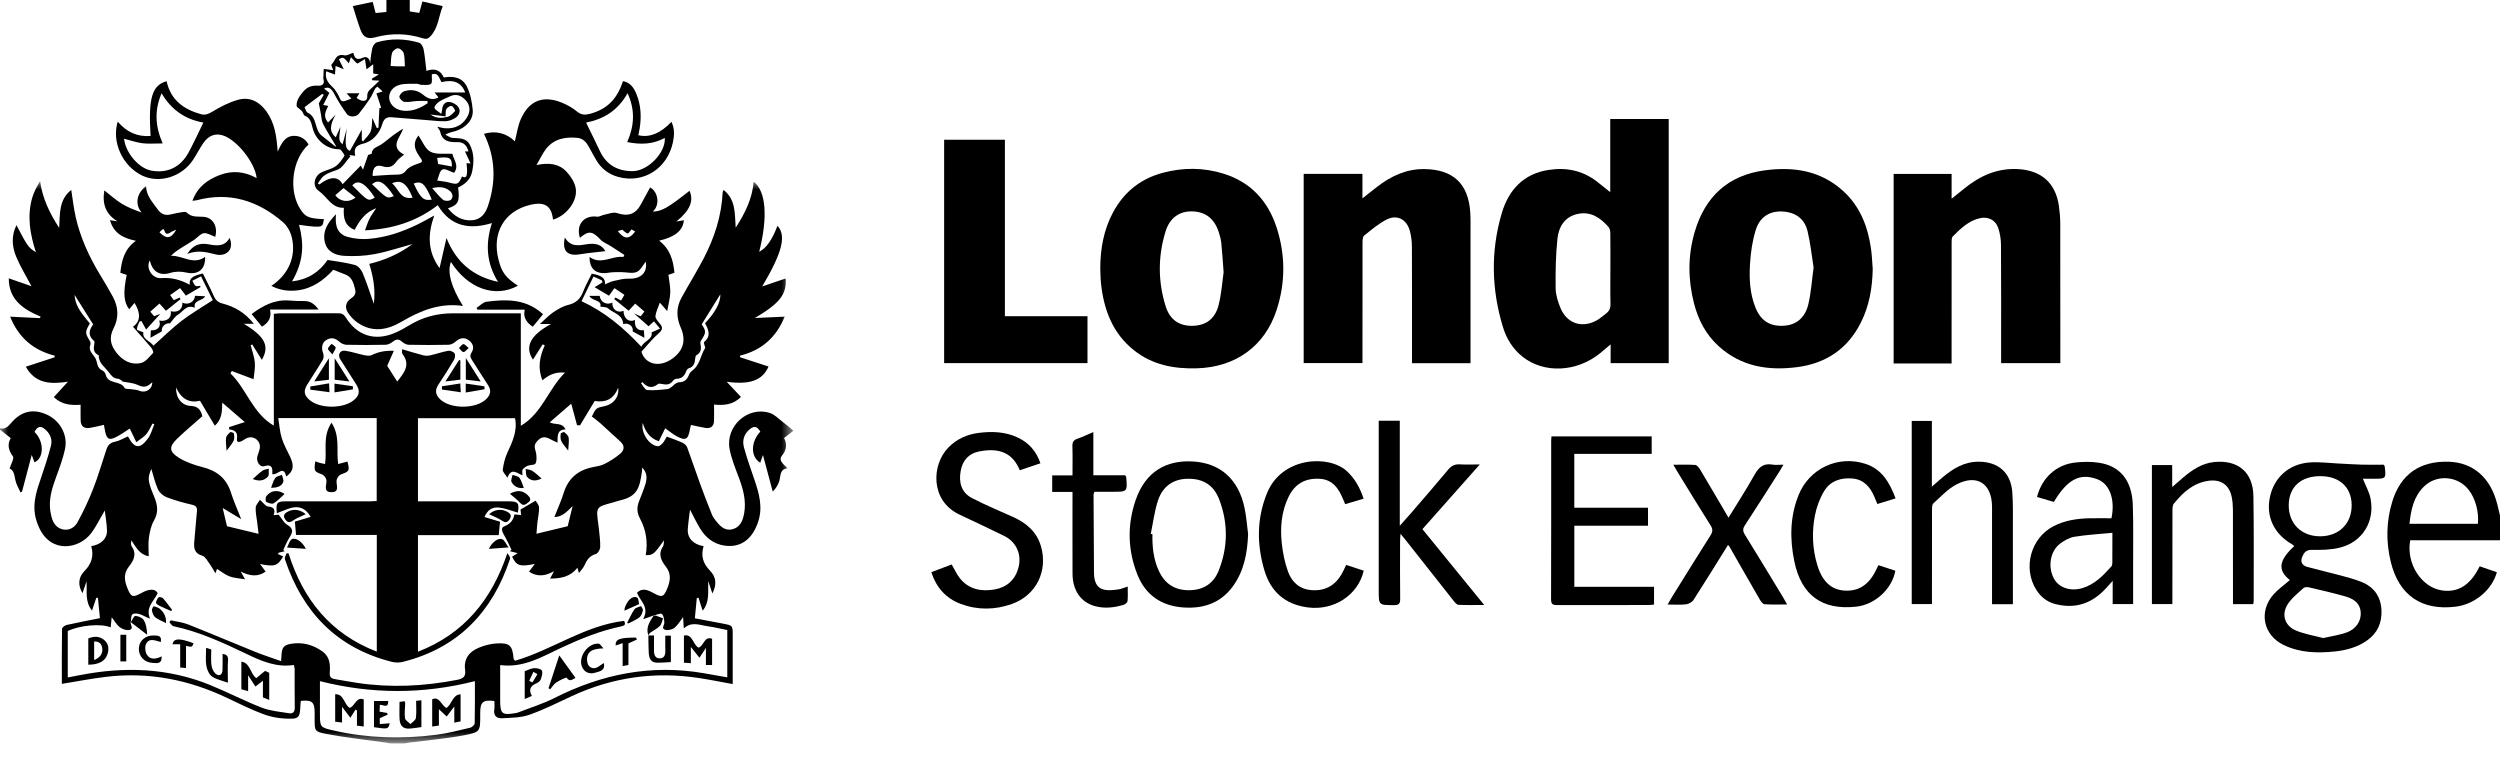
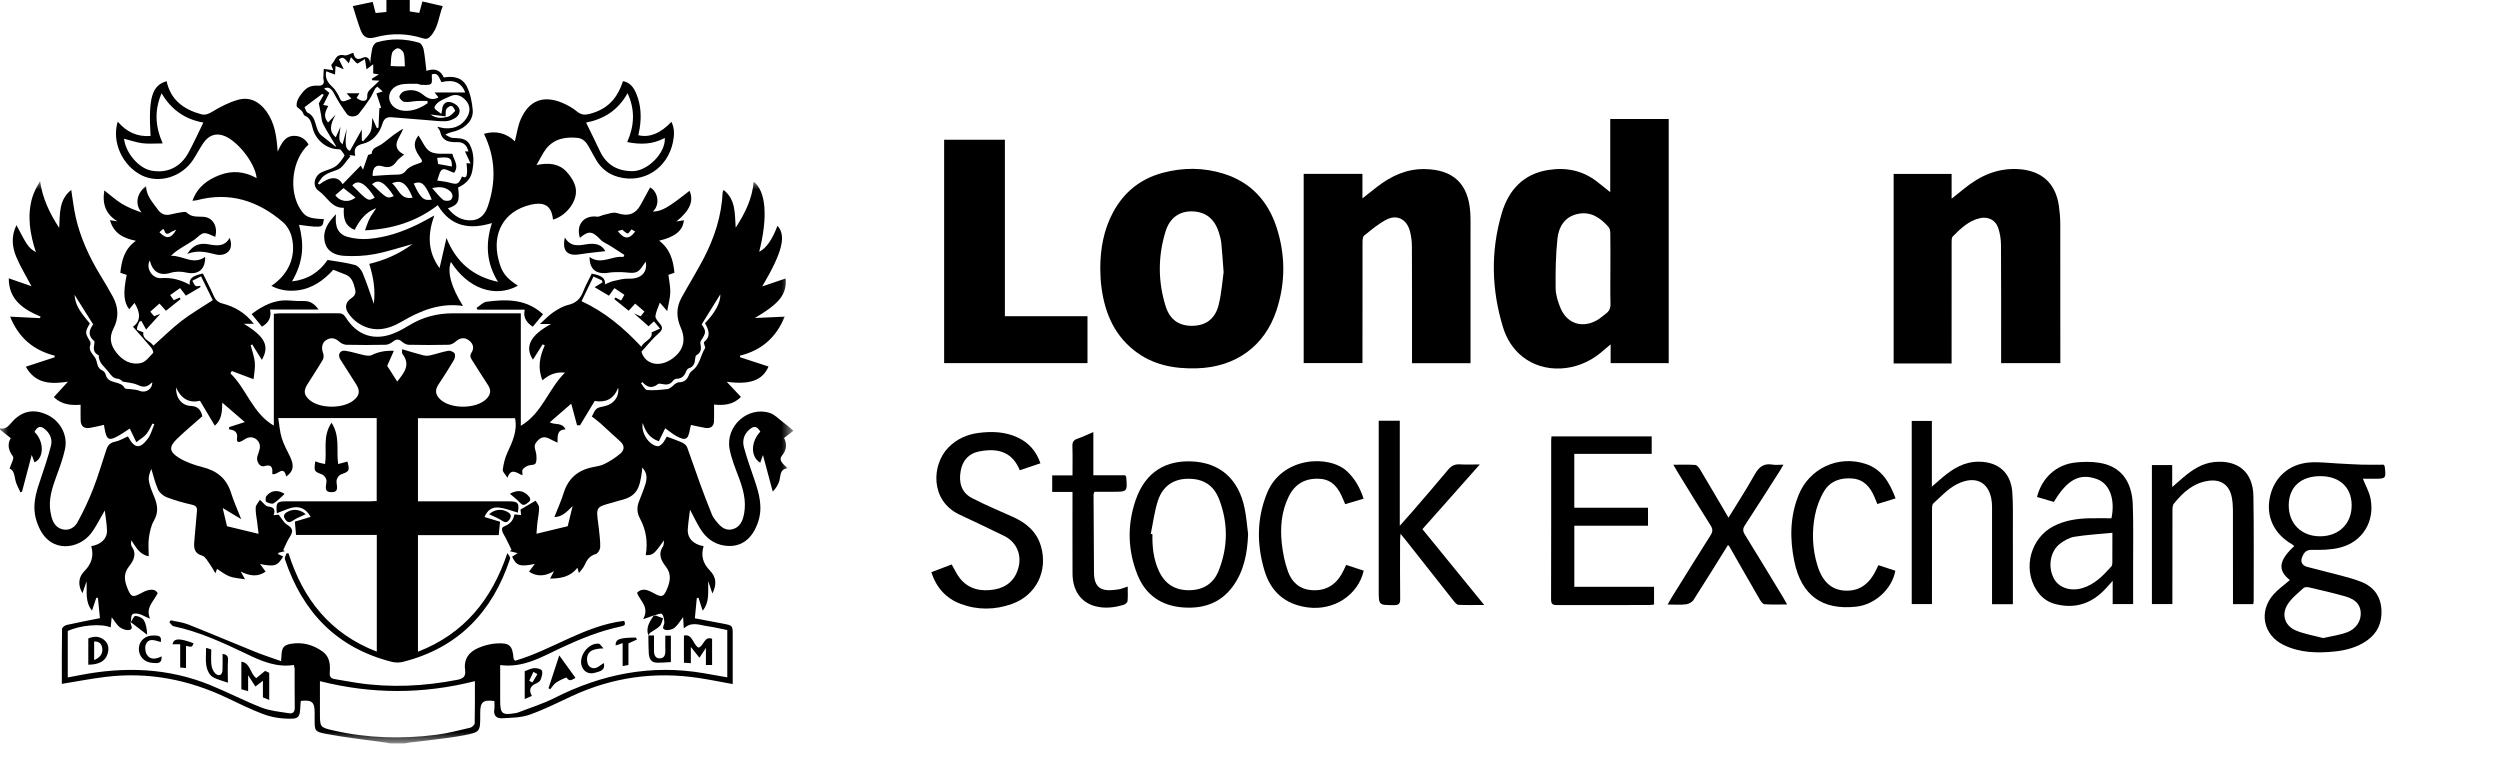
<svg xmlns="http://www.w3.org/2000/svg" xmlns:xlink="http://www.w3.org/1999/xlink" width="152px" height="46px" viewBox="0 0 152 46" version="1.1">
  <title>navigation/logo_black</title>
  <desc>Created with Sketch.</desc>
  <defs>
    <polygon id="path-1" points="3.15352697e-05 34.195 48.244 34.195 48.244 0.014 3.15352697e-05 0.014 3.15352697e-05 34.195" />
-     <polygon id="path-3" points="0 45.198 152 45.198 152 0 0 0" />
  </defs>
  <g id="Assets---Search" stroke="none" stroke-width="1" fill="none" fill-rule="evenodd">
    <g id="navigation/logo_black" transform="translate(-1, -1)">
      <g transform="translate(1, 1)">
        <g id="Group-3" transform="translate(0, 11.003)">
          <mask id="mask-2" fill="white">
            <use xlink:href="#path-1" />
          </mask>
          <g id="Clip-2" />
          <path d="M10.719,2.957 C10.591,3.018 10.455,3.066 10.338,3.143 C10.154,3.265 10.052,3.22 9.996,3.015 C9.988,2.985 9.957,2.961 9.921,2.913 C9.836,2.988 9.765,3.051 9.693,3.114 C10.113,3.549 10.402,3.526 10.719,2.957 L10.719,2.957 Z M37.564,3.046 C37.939,3.551 38.272,3.563 38.616,3.073 C38.532,3.023 38.449,2.973 38.398,2.942 C38.303,3.048 38.211,3.206 38.163,3.193 C38.046,3.163 37.95,3.053 37.833,2.965 C37.762,2.986 37.664,3.015 37.564,3.046 L37.564,3.046 Z M5.463,8.662 C5.16,9.192 5.163,9.234 5.468,9.74 C5.502,9.796 5.517,9.891 5.495,9.95 C5.355,10.321 5.629,10.493 5.791,10.759 C5.937,11.001 5.865,11.37 6.224,11.522 C6.312,11.559 6.404,11.675 6.425,11.77 C6.564,12.39 7.334,12.109 7.578,12.591 C7.612,12.658 7.818,12.636 7.945,12.658 C8.122,12.687 8.313,12.686 8.474,12.755 C8.857,12.92 9.266,12.662 9.258,12.236 C8.914,12.565 8.722,12.561 8.359,12.396 C8.081,12.27 7.752,12.259 7.447,12.194 C7.428,12.19 7.42,12.146 7.399,12.134 C7.327,12.093 7.252,12.027 7.177,12.025 C6.889,12.015 6.767,11.827 6.606,11.618 C6.36,11.298 5.992,11.067 6.003,10.597 C6.003,10.591 5.981,10.586 5.969,10.58 C5.691,10.442 5.676,10.208 5.73,9.942 C5.745,9.871 5.758,9.757 5.72,9.725 C5.281,9.357 5.465,8.994 5.665,8.723 C5.252,8.067 4.868,7.458 4.531,6.921 C4.585,7.492 4.76,7.836 5.463,8.662 L5.463,8.662 Z M39.056,12.226 C39.029,12.251 39.002,12.276 38.976,12.301 C39.098,12.445 39.212,12.701 39.345,12.711 C39.758,12.744 40.179,12.7 40.593,12.65 C40.719,12.635 40.832,12.507 40.949,12.429 C40.97,12.415 40.978,12.38 40.999,12.369 C41.089,12.321 41.182,12.24 41.274,12.24 C41.598,12.239 41.779,12.082 41.888,11.787 C41.927,11.681 42.019,11.578 42.112,11.509 C42.568,11.171 42.588,10.589 42.874,10.157 C42.897,10.121 42.841,10.035 42.828,9.971 C42.815,9.911 42.782,9.813 42.808,9.792 C43.255,9.43 43.075,9.03 42.866,8.65 C43.428,8.061 43.823,7.415 43.794,6.895 C43.462,7.429 43.073,8.057 42.662,8.719 C42.943,9.134 42.941,9.22 42.621,9.705 C42.584,9.761 42.572,9.853 42.587,9.919 C42.649,10.2 42.633,10.436 42.342,10.593 C42.289,10.622 42.271,10.744 42.264,10.826 C42.24,11.093 42.165,11.31 41.869,11.392 C41.804,11.41 41.743,11.508 41.715,11.583 C41.614,11.858 41.443,12.02 41.135,12.025 C41.06,12.026 40.963,12.085 40.918,12.148 C40.742,12.396 40.509,12.398 40.25,12.345 C40.17,12.329 40.056,12.306 40.007,12.346 C39.647,12.64 39.341,12.553 39.056,12.226 L39.056,12.226 Z M37.765,7.268 C37.84,7.138 37.896,7.04 37.963,6.922 C37.748,6.778 37.557,6.65 37.357,6.516 C37.234,6.686 37.136,6.822 37.026,6.976 C36.716,6.793 36.421,6.618 36.153,6.459 C36.323,6.354 36.48,6.257 36.637,6.16 C36.62,6.119 36.603,6.077 36.585,6.036 C36.424,5.965 36.263,5.893 36.084,5.813 C35.831,6.335 35.598,6.814 35.358,7.309 C36.782,7.972 37.928,8.936 38.994,10.079 C39.174,9.702 39.702,9.631 39.616,9.207 C39.785,9.131 39.937,9.063 40.13,8.976 C39.969,8.783 39.87,8.666 39.76,8.534 C39.608,8.673 39.478,8.793 39.433,8.834 C39.147,8.581 38.885,8.35 38.549,8.053 C38.74,8.136 38.845,8.181 38.953,8.228 C39.031,8.13 39.096,8.049 39.182,7.94 C38.989,7.774 38.804,7.615 38.62,7.456 C38.472,7.616 38.352,7.747 38.222,7.888 C37.911,7.636 37.627,7.407 37.344,7.178 C37.37,7.147 37.396,7.116 37.422,7.085 C37.524,7.14 37.627,7.194 37.765,7.268 L37.765,7.268 Z M10.345,6.935 C10.437,7.066 10.502,7.16 10.564,7.249 C10.698,7.189 10.809,7.14 10.92,7.091 C10.941,7.121 10.962,7.15 10.982,7.18 C10.689,7.414 10.396,7.648 10.091,7.891 C9.95,7.735 9.832,7.604 9.696,7.453 C9.5,7.626 9.325,7.781 9.137,7.947 C9.225,8.051 9.3,8.139 9.37,8.222 C9.492,8.177 9.596,8.138 9.745,8.083 C9.458,8.4 9.217,8.666 8.884,9.033 C8.775,8.835 8.687,8.674 8.599,8.513 C8.558,8.525 8.518,8.537 8.478,8.549 C8.42,8.707 8.322,8.866 8.324,9.023 C8.326,9.081 8.564,9.135 8.716,9.2 C8.646,9.649 9.15,9.727 9.327,10.017 C9.919,9.489 10.451,8.958 11.042,8.504 C11.631,8.052 12.279,7.679 12.937,7.247 C12.713,6.793 12.474,6.307 12.224,5.8 C12.023,5.901 11.876,5.976 11.694,6.067 C11.772,6.198 11.81,6.323 11.894,6.38 C11.958,6.423 12.08,6.38 12.177,6.375 C12.18,6.401 12.183,6.427 12.187,6.453 C11.896,6.623 11.605,6.794 11.301,6.972 C11.185,6.82 11.077,6.68 10.95,6.513 C10.748,6.654 10.567,6.78 10.345,6.935 L10.345,6.935 Z M23.542,11.239 C23.733,11.539 23.944,11.869 24.152,12.196 C24.544,11.688 24.999,11.189 24.461,10.507 C24.436,10.474 24.453,10.407 24.445,10.23 C24.909,10.365 25.323,10.495 25.743,10.602 C25.875,10.635 26.029,10.631 26.163,10.601 C26.53,10.517 26.888,10.39 27.258,10.324 C27.377,10.303 27.574,10.386 27.637,10.484 C27.695,10.575 27.663,10.776 27.598,10.885 C27.297,11.394 26.981,11.896 26.651,12.387 C26.425,12.723 26.484,13.003 26.753,13.267 C27.381,13.881 28.944,13.874 29.567,13.258 C29.826,13.001 29.885,12.734 29.672,12.412 C29.345,11.918 29.036,11.413 28.716,10.915 C28.614,10.758 28.538,10.635 28.672,10.428 C28.857,10.144 28.756,9.859 28.485,9.673 C28.21,9.484 27.949,9.548 27.699,9.768 C27.587,9.866 27.422,9.956 27.279,9.959 C26.465,9.977 25.651,9.977 24.837,9.959 C24.697,9.955 24.541,9.858 24.427,9.762 C24.242,9.607 24.097,9.606 23.907,9.755 C23.78,9.854 23.612,9.955 23.461,9.958 C22.66,9.978 21.859,9.977 21.058,9.959 C20.913,9.956 20.743,9.875 20.633,9.776 C20.386,9.552 20.134,9.491 19.847,9.665 C19.579,9.827 19.522,10.144 19.644,10.464 C19.689,10.581 19.689,10.761 19.629,10.865 C19.329,11.375 19,11.867 18.686,12.37 C18.436,12.771 18.481,13.032 18.839,13.331 C19.465,13.853 20.876,13.853 21.508,13.329 C21.86,13.039 21.905,12.761 21.658,12.369 C21.335,11.857 21.005,11.35 20.685,10.837 C20.52,10.572 20.668,10.281 20.974,10.322 C21.37,10.375 21.755,10.512 22.149,10.592 C22.295,10.622 22.478,10.648 22.6,10.587 C23.007,10.384 23.424,10.309 23.947,10.325 C23.796,10.667 23.675,10.939 23.542,11.239 L23.542,11.239 Z M28.873,30.411 C25.715,31.21 22.598,31.208 19.452,30.411 L19.452,32.337 C19.452,33.211 19.45,33.222 20.296,33.414 C22.353,33.882 24.432,33.937 26.517,33.673 C27.216,33.584 27.904,33.403 28.591,33.241 C28.7,33.215 28.859,33.067 28.861,32.973 C28.882,32.121 28.873,31.269 28.873,30.411 L28.873,30.411 Z M7.953,26.825 L7.941,26.812 C7.915,26.981 8.165,27.241 7.85,27.3 C7.67,27.334 7.423,27.242 7.271,27.124 C7.084,26.978 6.964,26.746 6.791,26.521 C6.769,26.744 6.749,26.94 6.729,27.145 C6.161,26.891 4.858,27.01 4.12,27.363 L4.12,30.186 C4.394,30.133 4.638,30.087 4.881,30.04 C7.567,29.518 10.212,29.602 12.775,30.645 C13.831,31.075 14.847,31.608 15.909,32.02 C16.435,32.224 17.023,32.273 17.587,32.363 C17.82,32.401 17.928,32.265 17.922,32.005 C17.907,31.227 17.918,30.449 17.914,29.671 C17.914,29.598 17.887,29.524 17.868,29.427 C16.821,29.591 15.914,29.199 15.023,28.772 C13.577,28.08 12.126,27.405 10.545,27.07 C10.45,27.05 10.38,26.909 10.298,26.824 C10.326,26.786 10.354,26.749 10.382,26.711 C10.736,26.793 11.106,26.831 11.44,26.963 C12.804,27.504 14.154,28.079 15.515,28.628 C16.018,28.831 16.536,28.996 17.087,29.194 C17.101,29.02 17.111,28.943 17.113,28.866 C17.129,28.365 17.251,28.204 17.741,28.132 C18.421,28.032 19.038,28.203 19.601,28.603 C20.071,28.937 20.083,29.418 20.049,29.914 C20.033,30.149 20.135,30.251 20.348,30.286 C20.801,30.361 21.252,30.445 21.705,30.514 C23.752,30.825 25.786,30.722 27.814,30.328 C28.187,30.255 28.331,30.102 28.278,29.726 C28.185,29.065 28.519,28.629 29.089,28.388 C29.432,28.243 29.814,28.139 30.184,28.118 C31,28.072 31.156,28.239 31.228,29.053 C31.229,29.074 31.257,29.093 31.318,29.169 C33.563,28.516 35.543,27.031 37.946,26.745 C38.074,26.994 37.95,27.044 37.747,27.087 C36.481,27.353 35.293,27.836 34.124,28.382 C32.955,28.928 31.824,29.622 30.411,29.433 L30.411,31.569 C30.411,32.406 30.52,32.496 31.368,32.35 C31.407,32.343 31.446,32.336 31.483,32.322 C32.226,32.031 32.998,31.796 33.707,31.437 C36.582,29.982 39.585,29.376 42.786,29.927 C43.257,30.008 43.727,30.093 44.219,30.179 L44.219,27.306 C43.812,27.225 43.417,27.126 43.017,27.071 C42.542,27.006 42.05,26.761 41.574,27.209 C41.558,26.944 41.546,26.739 41.533,26.519 C41.342,26.765 41.21,27.008 41.011,27.165 C40.874,27.274 40.626,27.334 40.458,27.293 C40.173,27.222 40.405,26.997 40.392,26.838 C40.377,26.657 40.353,26.416 40.237,26.325 C40.151,26.257 39.911,26.386 39.739,26.428 L39.75,26.415 C39.571,26.479 39.391,26.543 39.102,26.646 C39.51,25.892 38.91,25.542 38.73,25.037 C39.089,24.688 39.441,24.898 39.79,25.085 C40.235,25.325 40.35,25.297 40.55,24.822 C40.744,24.361 40.844,23.909 40.485,23.449 C40.209,23.097 39.993,22.697 40.305,22.228 C40.371,22.13 40.352,21.975 40.372,21.847 C39.769,22.696 39.695,22.76 39.26,22.748 C39.397,21.969 39.285,21.217 38.914,20.528 C38.718,20.165 38.711,19.837 38.854,19.475 C38.989,19.132 39.129,18.79 39.239,18.439 C39.345,18.098 39.362,17.756 39.05,17.425 C39.04,17.544 39.038,17.607 39.029,17.669 C38.889,18.7 38.724,19.179 37.713,19.417 C37.547,19.456 37.387,19.517 37.222,19.56 C36.242,19.819 36.236,19.829 36.374,20.847 C36.388,20.952 36.405,21.056 36.414,21.161 C36.447,21.527 36.505,21.895 36.492,22.26 C36.487,22.409 36.352,22.648 36.23,22.681 C35.849,22.785 35.679,23.043 35.534,23.371 C35.464,23.53 35.33,23.661 35.201,23.838 C35.159,23.698 35.137,23.622 35.106,23.514 C34.666,24.082 34.087,24.167 33.445,24.175 C33.522,24.03 33.584,23.915 33.685,23.725 C33.129,24.044 32.651,24.071 32.165,23.754 C32.28,23.6 32.381,23.463 32.515,23.283 C31.617,23.471 31.391,23.395 31.136,22.842 C31.227,22.785 31.323,22.725 31.476,22.629 C31.237,22.568 31.118,22.538 30.999,22.508 C31.032,22.481 31.066,22.455 31.1,22.428 C30.977,22.176 30.863,21.919 30.729,21.673 C30.604,21.444 30.367,21.115 30.664,20.996 C31.036,20.847 31.204,20.63 31.28,20.272 C31.432,20.288 31.554,20.301 31.68,20.314 C31.666,20.161 31.654,20.035 31.648,19.977 C31.958,19.794 32.223,19.638 32.565,19.437 C32.619,19.539 32.769,19.693 32.775,19.854 C32.786,20.15 32.709,20.449 32.676,20.748 C32.65,20.983 32.637,21.219 32.618,21.449 C33.325,21.278 33.957,21.126 34.516,20.991 C34.615,20.587 34.711,20.192 34.815,19.764 C34.481,20.099 34.172,20.437 33.705,20.433 C33.903,19.929 34.118,19.464 34.268,18.979 C34.547,18.078 35.144,17.573 36.052,17.399 C36.296,17.352 36.553,17.311 36.769,17.199 C37.102,17.027 37.426,16.823 37.711,16.581 C37.961,16.369 37.999,16.094 37.714,15.839 C37.303,15.472 36.904,15.09 36.493,14.722 C36.33,14.576 36.149,14.45 35.983,14.32 C36.241,13.797 36.241,13.797 36.77,13.688 C37.301,13.578 37.668,13.119 37.583,12.568 C37.298,13.336 36.736,13.472 36.159,13.377 C35.839,13.907 35.552,14.383 35.265,14.858 C35.204,14.855 35.144,14.852 35.084,14.849 C34.969,14.422 34.854,13.994 34.731,13.54 C34.309,13.907 33.873,14.286 33.424,14.675 C33.755,14.853 34.181,14.656 34.383,15.106 C33.858,15.117 33.903,15.498 33.897,15.91 C33.711,15.821 33.576,15.766 33.449,15.695 C33.093,15.495 32.86,15.565 32.612,15.879 C32.402,16.144 32.581,16.37 32.605,16.618 C32.623,16.808 32.642,17.035 32.554,17.184 C32.496,17.282 32.244,17.25 32.093,17.312 C31.974,17.36 31.852,17.444 31.777,17.546 C31.73,17.611 31.769,17.738 31.769,17.897 C31.425,17.765 31.087,17.407 30.851,18.042 C30.722,17.832 30.549,17.68 30.567,17.555 C30.616,17.203 30.699,16.841 30.848,16.52 C31.16,15.85 31.47,15.192 31.315,14.423 L25.412,14.423 L25.412,19.478 L25.853,19.478 C27.548,19.478 29.243,19.478 30.937,19.478 C31.501,19.479 31.587,19.586 31.485,20.165 C31.11,20.059 30.741,19.908 30.359,19.859 C29.911,19.802 29.638,20.012 29.454,20.432 C29.771,20.527 30.09,20.623 30.402,20.717 C30.373,21.018 30.349,21.26 30.323,21.535 L25.412,21.535 L25.412,28.621 C28.241,27.522 29.903,25.436 30.846,22.633 C30.943,22.749 31.039,22.885 31.008,22.979 C29.939,26.214 27.85,28.392 24.501,29.237 C24.294,29.289 24.052,29.293 23.845,29.242 C20.494,28.405 18.402,26.23 17.323,22.999 C17.289,22.899 17.389,22.754 17.427,22.63 C17.466,22.637 17.506,22.643 17.546,22.65 C18.432,25.447 20.09,27.53 22.909,28.616 L22.909,21.521 L17.999,21.521 C17.975,21.244 17.954,21 17.928,20.712 C18.251,20.615 18.57,20.519 18.891,20.423 C18.57,19.857 18.103,19.702 17.484,19.946 C17.27,20.03 17.057,20.113 16.83,20.201 C16.768,19.549 16.83,19.478 17.415,19.478 C19.11,19.478 20.805,19.479 22.5,19.478 C22.638,19.477 22.776,19.465 22.903,19.459 L22.903,14.414 L16.918,14.414 C16.989,14.85 17.013,15.255 17.13,15.631 C17.253,16.027 17.462,16.397 17.641,16.774 C17.899,17.319 17.844,17.656 17.4,17.971 C17.249,17.232 16.854,17.929 16.553,17.819 C16.584,17.455 16.543,17.19 16.049,17.343 C15.793,17.422 15.555,17.02 15.651,16.728 C15.699,16.58 15.76,16.433 15.791,16.281 C15.879,15.842 15.482,15.48 15.056,15.616 C14.922,15.659 14.809,15.762 14.68,15.826 C14.516,15.906 14.375,15.884 14.409,15.664 C14.465,15.303 14.301,15.135 13.93,15.107 C13.932,15.059 13.933,15.012 13.934,14.964 C14.24,14.866 14.546,14.769 14.884,14.66 C14.432,14.27 13.997,13.894 13.515,13.478 C13.497,14.03 13.499,14.489 13.062,14.88 C12.757,14.367 12.471,13.887 12.16,13.364 C11.533,13.515 11.022,13.273 10.707,12.55 C10.675,13.162 11.034,13.651 11.585,13.675 C12.059,13.696 12.213,13.939 12.303,14.304 C11.784,14.764 11.259,15.2 10.769,15.672 C10.269,16.154 10.274,16.453 10.869,16.825 C11.303,17.096 11.815,17.271 12.315,17.398 C13.175,17.617 13.768,18.073 14.041,18.945 C14.199,19.449 14.42,19.934 14.665,20.561 C14.222,20.294 13.853,20.073 13.539,19.884 C13.617,20.216 13.709,20.603 13.801,20.991 C14.372,21.129 15.013,21.283 15.721,21.454 C15.689,21.192 15.659,20.952 15.631,20.711 C15.597,20.425 15.528,20.136 15.547,19.853 C15.559,19.689 15.716,19.535 15.801,19.387 C16.02,19.575 16.145,19.775 16.288,19.79 C16.653,19.827 16.767,19.976 16.631,20.32 C16.794,20.305 16.918,20.293 16.942,20.29 C17.143,20.539 17.257,20.781 17.448,20.894 C17.797,21.104 17.851,21.29 17.613,21.653 C17.453,21.897 17.349,22.177 17.22,22.441 C17.252,22.465 17.284,22.488 17.316,22.511 L16.956,22.598 C16.934,22.624 16.911,22.65 16.889,22.676 C17.005,22.731 17.121,22.785 17.218,22.831 C16.866,23.414 16.701,23.466 15.811,23.289 C15.941,23.466 16.042,23.603 16.151,23.751 C15.667,24.092 15.18,24.017 14.636,23.748 C14.74,23.935 14.8,24.044 14.898,24.219 C14.535,24.155 14.225,24.143 13.95,24.039 C13.678,23.935 13.441,23.737 13.194,23.585 C13.183,23.616 13.156,23.692 13.098,23.852 C12.95,23.61 12.854,23.426 12.733,23.262 C12.603,23.087 12.477,22.833 12.301,22.784 C11.801,22.644 11.777,22.306 11.814,21.899 C11.871,21.283 11.927,20.668 11.976,20.051 C11.993,19.839 11.906,19.737 11.672,19.684 C11.149,19.565 10.628,19.42 10.129,19.227 C9.921,19.147 9.698,18.953 9.606,18.753 C9.426,18.359 9.332,17.924 9.202,17.506 C9.095,17.738 9.011,18.004 9.054,18.248 C9.112,18.58 9.251,18.901 9.381,19.216 C9.58,19.699 9.651,20.148 9.362,20.644 C9.184,20.952 9.105,21.336 9.053,21.696 C9.002,22.051 9.042,22.419 9.042,22.817 C8.463,22.707 8.261,22.245 7.984,21.846 C7.969,21.979 7.946,22.129 8.009,22.218 C8.336,22.684 8.12,23.091 7.842,23.437 C7.473,23.897 7.574,24.343 7.765,24.804 C7.972,25.303 8.074,25.329 8.55,25.077 C8.677,25.01 8.806,24.939 8.943,24.898 C9.208,24.82 9.459,24.825 9.587,25.057 C9.349,25.572 8.829,25.931 9.124,26.609 C8.887,26.534 8.709,26.407 8.512,26.343 C8.366,26.296 8.134,26.27 8.05,26.35 C7.954,26.441 7.98,26.661 7.953,26.825 L7.953,26.825 Z M3.15352697e-05,15.04 C0.307,15.114 0.491,14.934 0.668,14.725 C1.294,13.984 2.025,13.819 2.879,14.22 C3.661,14.587 4.136,15.449 3.952,16.305 C3.828,16.88 3.618,17.439 3.415,17.993 C3.164,18.679 2.944,19.365 3.065,20.11 C3.082,20.214 3.103,20.317 3.13,20.418 C3.23,20.8 3.432,21.107 3.837,21.188 C4.217,21.265 4.545,21.055 4.706,20.761 C5.071,20.097 5.396,19.406 5.671,18.7 C5.977,17.918 6.207,17.106 6.476,16.309 C6.56,16.061 6.711,15.906 7,15.851 C7.262,15.802 7.504,15.647 7.766,15.534 C7.766,15.535 7.792,15.547 7.802,15.567 C8.179,16.275 8.506,16.314 8.995,15.66 C9.179,15.413 9.256,15.087 9.382,14.796 C9.346,14.78 9.309,14.763 9.273,14.746 C9.15,14.964 9.055,15.205 8.896,15.392 C8.742,15.573 8.522,15.698 8.288,15.882 C8.134,15.562 8.011,15.307 7.89,15.054 C7.601,15.235 7.329,15.439 7.03,15.583 C6.631,15.775 6.499,15.693 6.399,15.259 C6.367,15.12 6.347,14.978 6.32,14.828 C6.024,14.893 5.75,14.966 5.471,15.012 C5.124,15.069 4.912,14.925 4.903,14.554 C4.895,14.252 4.901,13.951 4.901,13.605 C4.355,13.641 3.779,13.628 3.273,13.142 C3.551,12.837 3.828,12.535 4.132,12.203 C3.098,12.363 2.154,12.343 1.569,11.293 C2.165,11.098 2.741,10.91 3.318,10.721 C3.321,10.688 3.325,10.655 3.329,10.622 C2.027,10.295 1.127,9.52 0.616,8.25 C1.242,8.281 1.833,8.311 2.424,8.34 C2.439,8.309 2.455,8.277 2.47,8.246 C1.41,7.803 0.532,7.216 0.533,5.919 C0.991,6.078 1.428,6.23 1.914,6.399 C1.573,5.751 1.229,5.197 0.983,4.602 C0.73,3.99 0.676,3.341 1.001,2.684 C1.647,3.936 1.748,4.078 2.182,4.326 C1.825,3.233 1.643,2.149 1.951,1.045 C2.051,0.687 2.235,0.353 2.437,0.014 C2.584,1.04 2.993,1.926 3.598,2.853 C3.648,1.963 3.581,1.133 4.332,0.545 C4.424,1.122 4.482,1.665 4.602,2.194 C4.89,3.464 5.429,4.632 6.106,5.74 C6.366,6.167 6.621,6.597 6.861,7.036 C7.205,7.67 7.234,8.328 6.901,8.969 C6.618,9.513 6.721,9.986 7.076,10.436 C7.463,10.927 7.978,11.211 8.589,11.062 C8.863,10.995 9.086,10.683 9.307,10.456 C9.343,10.419 9.269,10.226 9.2,10.144 C8.846,9.721 8.476,9.31 8.084,8.863 C8.589,8.507 8.528,7.98 8.178,7.413 C8.07,7.543 7.964,7.669 7.854,7.801 C7.518,7.346 7.482,6.805 7.703,5.712 C7.586,5.673 7.466,5.632 7.316,5.581 C7.397,4.836 7.553,4.146 8.263,3.637 C7.498,3.483 6.911,3.184 6.686,2.384 C6.872,2.413 7.008,2.434 7.144,2.455 C6.426,2.025 6.206,1.398 6.342,0.574 C6.712,0.861 7.038,1.16 7.409,1.387 C7.782,1.614 8.198,1.769 8.612,1.919 C8.195,1.443 8.294,0.739 8.88,0.32 C8.898,0.912 9.28,1.294 9.587,1.727 C9.816,2.051 10.079,2.113 10.43,2.023 C10.645,1.968 10.865,1.928 11.085,1.894 C11.173,1.881 11.304,1.868 11.352,1.917 C11.648,2.225 12.018,2.15 12.385,2.18 C12.966,2.228 13.255,2.796 13.086,3.397 C12.854,3.315 12.61,3.148 12.393,3.177 C12.184,3.205 12.006,3.443 11.807,3.578 C11.604,3.715 11.393,3.838 11.184,3.967 C10.913,4.134 10.641,4.3 10.392,4.547 C11.105,4.524 11.762,5.139 12.471,4.614 C12.497,5.357 12.067,5.728 11.341,5.571 C10.999,5.498 10.695,5.488 10.351,5.591 C9.691,5.789 9.265,5.503 9.11,4.835 C8.843,5.296 9.253,5.951 9.799,5.908 C10.427,5.859 10.98,6.004 11.533,6.312 C11.497,5.924 11.681,5.775 12.335,5.625 C12.557,6.079 12.795,6.532 13.002,6.999 C13.112,7.25 13.265,7.383 13.536,7.453 C14.275,7.646 14.913,8.017 15.432,8.685 L14.827,8.685 C16.134,9.475 16.395,10.042 15.921,10.877 C15.733,10.576 15.533,10.256 15.333,9.936 C15.303,9.955 15.272,9.973 15.241,9.992 C15.33,10.342 15.464,10.687 15.494,11.042 C15.523,11.386 15.444,11.74 15.416,12.052 C14.943,11.873 14.519,11.713 14.095,11.554 C14.067,11.602 14.039,11.65 14.011,11.698 C14.998,12.651 15.347,14.114 16.649,14.876 L16.649,8.079 C16.805,8.065 16.908,8.048 17.01,8.048 C18.192,8.046 19.375,8.051 20.557,8.042 C20.778,8.041 20.907,8.109 21.029,8.305 C21.716,9.409 22.792,9.75 23.989,9.245 C24.303,9.113 24.604,8.947 24.895,8.769 C25.702,8.275 26.578,8.047 27.517,8.047 C28.739,8.046 29.961,8.046 31.183,8.046 L31.666,8.046 L31.666,14.886 C32.969,14.116 33.328,12.66 34.351,11.653 C33.769,11.592 33.361,11.797 32.983,12.118 C32.671,11.367 32.815,10.676 33.122,9.994 C33.079,9.974 33.036,9.954 32.992,9.933 C32.792,10.25 32.592,10.567 32.404,10.864 C31.893,10.099 32.219,9.387 33.505,8.697 L32.826,8.697 C33.147,8.41 33.368,8.164 33.635,7.986 C33.915,7.798 34.224,7.613 34.546,7.537 C35.019,7.426 35.287,7.168 35.456,6.728 C35.601,6.35 35.805,5.994 35.979,5.635 C36.592,5.742 36.824,5.924 36.78,6.287 C36.96,6.213 37.12,6.122 37.292,6.084 C37.601,6.015 37.92,5.928 38.231,5.94 C38.981,5.967 39.383,5.551 39.261,4.905 C39.101,5.099 38.953,5.432 38.708,5.534 C38.437,5.646 38.079,5.54 37.759,5.541 C37.506,5.542 37.249,5.537 37.001,5.578 C36.26,5.701 35.836,5.372 35.846,4.621 C36.546,5.13 37.211,4.531 37.899,4.622 C37.92,4.58 37.941,4.539 37.962,4.498 C37.691,4.321 37.42,4.144 37.147,3.969 C36.93,3.831 36.671,3.735 36.499,3.554 C36.013,3.042 35.792,3.009 35.259,3.457 C35.005,2.666 35.499,2.066 36.3,2.17 C36.438,2.188 36.59,2.08 36.739,2.052 C36.998,2.003 37.291,1.876 37.513,1.951 C38.157,2.167 38.629,2.046 38.958,1.438 C39.147,1.089 39.338,0.74 39.528,0.39 C40.02,0.663 40.146,1.466 39.686,1.863 C40.243,1.843 40.585,1.649 41.923,0.597 C42.195,1.209 41.952,1.794 41.123,2.463 C41.305,2.433 41.441,2.41 41.579,2.388 C41.521,3.009 41.065,3.399 40.075,3.631 C40.737,4.131 40.934,4.815 41.006,5.581 C40.867,5.629 40.747,5.67 40.64,5.707 C40.683,6.077 40.762,6.429 40.753,6.777 C40.744,7.119 40.644,7.459 40.565,7.911 C40.363,7.678 40.254,7.552 40.12,7.396 C40.02,7.678 39.889,7.935 39.851,8.205 C39.833,8.332 39.971,8.504 40.076,8.622 C40.284,8.854 40.335,9.012 40.051,9.258 C39.675,9.582 39.365,9.984 38.999,10.382 C39.224,11.142 40.08,11.372 40.869,10.808 C41.55,10.322 41.729,9.686 41.39,8.918 C41.116,8.3 41.109,7.688 41.437,7.095 C41.881,6.288 42.369,5.505 42.794,4.688 C43.442,3.438 43.871,2.116 43.938,0.694 C43.939,0.66 43.961,0.627 43.991,0.543 C44.74,1.13 44.668,1.957 44.73,2.839 C45.324,1.928 45.739,1.056 45.823,0.045 C46.575,0.618 46.696,2.189 46.159,4.305 C46.591,4.089 46.951,3.576 47.27,2.723 C47.817,3.323 47.578,4.321 46.343,6.412 C46.885,6.228 47.329,6.078 47.766,5.929 C47.842,6.893 47.403,7.441 45.895,8.332 C46.489,8.305 47.083,8.278 47.709,8.25 C47.198,9.507 46.308,10.299 44.996,10.617 C44.995,10.65 44.995,10.683 44.994,10.716 C45.573,10.905 46.151,11.094 46.728,11.283 C46.357,12.121 45.604,12.404 44.185,12.209 C44.481,12.524 44.752,12.813 45.048,13.129 C44.573,13.619 43.998,13.651 43.414,13.595 C43.414,13.948 43.423,14.272 43.412,14.596 C43.4,14.929 43.199,15.062 42.886,15.014 C42.604,14.97 42.325,14.9 42.013,14.834 C41.994,14.907 41.964,15.002 41.948,15.099 C41.839,15.732 41.681,15.817 41.116,15.506 C40.888,15.38 40.686,15.208 40.444,15.036 C40.319,15.291 40.191,15.552 40.057,15.824 C39.502,15.641 39.24,15.238 39.078,14.713 C38.957,15.306 39.457,16.077 39.988,16.128 C40.085,16.137 40.218,16.027 40.294,15.938 C40.403,15.81 40.475,15.651 40.54,15.543 C40.868,15.668 41.19,15.775 41.496,15.915 C41.611,15.968 41.737,16.081 41.78,16.196 C42.054,16.935 42.3,17.684 42.57,18.424 C42.794,19.041 43.034,19.652 43.277,20.262 C43.33,20.395 43.411,20.521 43.5,20.633 C43.76,20.958 44.045,21.288 44.512,21.18 C45.004,21.066 45.168,20.644 45.246,20.199 C45.379,19.446 45.187,18.74 44.924,18.04 C44.712,17.475 44.478,16.907 44.363,16.318 C44.088,14.917 45.46,13.676 46.801,14.103 C47.093,14.195 47.334,14.457 47.591,14.651 C47.801,14.809 47.999,14.982 48.244,15.184 C48.105,15.292 47.898,15.452 47.673,15.626 C47.85,15.995 47.842,16.333 47.545,16.698 C47.304,16.994 47.634,17.209 47.874,17.465 C47.388,17.542 47.476,17.935 47.381,18.242 C47.308,18.478 47.175,18.695 46.982,18.883 C46.788,18.158 46.594,17.434 46.388,16.663 C46.325,16.842 46.273,16.986 46.222,17.13 C45.631,16.778 45.633,15.874 46.228,15.238 C46.022,14.91 45.858,14.873 45.578,15.101 C45.222,15.392 45.121,15.792 45.235,16.207 C45.414,16.866 45.646,17.51 45.867,18.157 C46.151,18.989 46.389,19.825 46.101,20.705 C45.744,21.794 45.035,22.306 44.065,22.172 C43.394,22.079 42.907,21.692 42.564,21.127 C42.348,20.772 42.17,20.395 41.952,19.984 C41.902,20.411 41.844,20.786 41.818,21.164 C41.78,21.71 42.145,22.096 42.778,22.205 C42.607,22.773 42.732,23.25 43.157,23.68 C43.556,24.082 43.587,24.549 43.312,25.082 C43.223,24.818 43.142,24.571 43.06,24.325 C43.036,24.96 43.164,25.589 42.721,26.129 C42.633,25.854 42.55,25.597 42.468,25.339 C42.433,25.347 42.399,25.355 42.365,25.363 C42.327,25.758 42.289,26.153 42.247,26.589 C42.796,26.692 43.385,26.799 43.971,26.915 C44.549,27.028 44.549,27.032 44.549,27.605 C44.549,28.593 44.549,29.581 44.549,30.588 C43.848,30.462 43.174,30.324 42.496,30.221 C39.815,29.812 37.242,30.173 34.777,31.316 C33.92,31.714 33.072,32.144 32.184,32.456 C31.669,32.636 31.083,32.636 30.525,32.667 C30.196,32.686 29.991,32.507 30.054,32.121 C30.081,31.957 30.058,31.784 30.058,31.619 C29.376,31.531 29.198,31.68 29.198,32.308 L29.198,32.466 C29.198,33.459 29.208,33.514 28.213,33.702 C27.12,33.908 26.006,34.001 24.901,34.144 C24.8,34.157 24.699,34.178 24.598,34.195 L23.73,34.195 C23.629,34.178 23.528,34.158 23.426,34.144 C22.221,33.972 21.008,33.843 19.813,33.616 C19.117,33.483 19.13,33.412 19.13,32.709 C19.13,32.577 19.13,32.445 19.13,32.313 C19.13,31.681 18.961,31.538 18.291,31.613 C18.285,31.66 18.274,31.71 18.272,31.761 C18.235,32.677 18.208,32.73 17.296,32.684 C16.846,32.661 16.382,32.562 15.961,32.4 C15.24,32.123 14.543,31.782 13.844,31.448 C11.491,30.32 9.026,29.835 6.427,30.151 C5.547,30.258 4.674,30.428 3.76,30.576 C3.76,29.47 3.753,28.351 3.772,27.233 C3.774,27.15 3.942,27.019 4.052,26.995 C4.727,26.843 5.408,26.715 6.076,26.581 C6.035,26.167 5.996,25.763 5.956,25.359 C5.924,25.35 5.891,25.342 5.859,25.334 C5.773,25.589 5.687,25.845 5.594,26.121 C5.153,25.578 5.301,24.959 5.26,24.342 C5.179,24.581 5.097,24.821 5.016,25.061 C4.738,24.613 4.745,24.111 5.125,23.729 C5.567,23.285 5.719,22.794 5.548,22.201 C6.136,22.111 6.519,21.747 6.505,21.256 C6.494,20.849 6.419,20.443 6.372,20.032 C6.083,20.518 5.852,21.012 5.528,21.433 C4.801,22.379 3.105,22.671 2.38,21.079 C2.262,20.819 2.166,20.538 2.122,20.256 C2.003,19.489 2.246,18.775 2.491,18.062 C2.712,17.417 2.924,16.766 3.096,16.107 C3.196,15.727 3.06,15.376 2.754,15.112 C2.47,14.866 2.289,14.908 2.094,15.257 C2.691,15.82 2.688,16.856 2.097,17.106 C2.045,16.967 1.994,16.827 1.929,16.654 C1.723,17.435 1.532,18.162 1.34,18.889 C1.307,18.903 1.275,18.918 1.243,18.932 C1.135,18.68 0.982,18.436 0.931,18.172 C0.872,17.86 0.832,17.57 0.582,17.488 C0.667,17.208 0.876,16.864 0.787,16.746 C0.498,16.36 0.441,16.001 0.653,15.633 C0.406,15.438 0.203,15.279 3.15352697e-05,15.119 L3.15352697e-05,15.04 Z" id="Fill-1" fill="#000000" mask="url(#mask-2)" />
        </g>
-         <path d="M150.655,31.849 C150.728,31.123 150.506,30.312 150.099,29.786 C149.438,28.931 148.16,28.824 147.383,29.576 C146.752,30.188 146.587,30.99 146.495,31.849 L150.655,31.849 Z M152,32.85 L146.541,32.85 C146.276,34.261 147.231,35.736 148.501,35.902 C149.478,36.03 150.211,35.562 150.764,34.43 C151.108,34.549 151.459,34.67 151.809,34.792 C151.515,35.867 150.465,36.74 149.313,36.884 C147.239,37.144 145.854,36.199 145.358,34.157 C145.061,32.931 145.081,31.701 145.452,30.49 C145.959,28.835 147.129,28.018 148.883,28.073 C150.375,28.121 151.434,29.05 151.836,30.665 C151.893,30.891 151.945,31.119 152,31.346 L152,32.85 Z" id="Fill-4" fill="#000000" />
        <path d="M24.913,0 L24.913,0.694 C25.101,0.724 25.277,0.751 25.492,0.785 C25.553,0.561 25.61,0.351 25.682,0.089 C26.084,0.182 26.472,0.272 26.919,0.375 C26.662,1.017 26.651,1.694 26.174,2.205 C26.026,2.364 25.911,2.392 25.701,2.326 C24.754,2.025 23.793,2.005 22.831,2.264 C22.361,2.39 22.099,2.289 21.926,1.83 C21.751,1.367 21.618,0.888 21.452,0.37 C21.867,0.282 22.246,0.202 22.659,0.114 C22.721,0.35 22.774,0.549 22.837,0.791 C23.045,0.771 23.245,0.753 23.494,0.729 L23.494,0 L24.913,0 Z" id="Fill-6" fill="#000000" />
        <path d="M26.58,9.602 C26.605,9.762 26.63,9.921 26.638,9.971 C26.968,10.031 27.229,10.078 27.479,10.123 C27.471,9.59 27.357,9.514 26.58,9.602 L26.58,9.602 Z M26.173,6.961 C26.547,7.231 26.891,7.174 27.201,7.107 C27.378,7.069 27.537,6.895 27.669,6.75 C27.692,6.726 27.559,6.477 27.461,6.446 C27.377,6.419 27.202,6.529 27.14,6.625 C27.078,6.721 27.108,6.875 27.092,7.075 C26.81,7.04 26.542,7.007 26.173,6.961 L26.173,6.961 Z M20.389,11.865 C20.637,12.251 21.189,12.352 21.614,12.012 C21.345,11.799 21.086,11.593 20.887,11.436 C20.683,11.611 20.539,11.736 20.389,11.865 L20.389,11.865 Z M26.253,12.133 C25.836,11.155 25.631,10.977 25.153,11.158 C25.565,12.052 25.764,12.233 26.253,12.133 L26.253,12.133 Z M23.944,11.921 C23.374,11.055 23.009,10.861 22.621,11.201 C23.536,12.089 23.536,12.089 23.944,11.921 L23.944,11.921 Z M25.088,12.02 C24.736,11.143 24.384,10.899 23.835,11.145 C24.233,11.456 24.329,12.166 25.088,12.02 L25.088,12.02 Z M26.276,11.438 C26.529,11.716 26.712,11.972 26.951,12.156 C27.051,12.234 27.334,12.229 27.416,12.145 C27.576,11.979 27.532,11.751 27.333,11.595 C27.046,11.368 26.724,11.334 26.276,11.438 L26.276,11.438 Z M21.42,11.274 C22.383,12.246 22.383,12.246 22.784,12.018 C22.29,11.227 21.782,10.837 21.42,11.274 L21.42,11.274 Z M24.616,4.032 C24.594,3.73 24.613,3.464 24.542,3.225 C24.505,3.098 24.314,2.937 24.191,2.936 C24.069,2.935 23.875,3.094 23.837,3.221 C23.763,3.468 23.776,3.741 23.752,4.014 C23.924,4.023 24.015,4.03 24.105,4.031 C24.248,4.033 24.39,4.032 24.616,4.032 L24.616,4.032 Z M18.517,6.516 C18.572,6.62 18.608,6.808 18.707,6.853 C19.312,7.129 19.1,7.891 19.558,8.244 C19.845,8.465 20.123,8.696 20.408,8.919 C20.409,8.92 20.454,8.864 20.433,8.889 C20.156,8.421 19.878,7.99 19.643,7.536 C19.551,7.359 19.552,7.132 19.511,6.928 C19.474,6.742 19.438,6.556 19.384,6.283 C19.446,6.176 19.563,5.972 19.68,5.768 C19.652,5.747 19.625,5.726 19.597,5.704 C19.249,5.966 18.901,6.227 18.517,6.516 L18.517,6.516 Z M25.998,6.276 C25.995,6.23 25.993,6.184 25.991,6.138 C25.783,6.138 25.573,6.128 25.366,6.14 C25.108,6.155 24.847,6.224 24.596,6.195 C24.473,6.181 24.286,5.997 24.284,5.887 C24.281,5.772 24.447,5.59 24.574,5.549 C24.98,5.418 25.374,5.472 25.72,5.756 C25.997,5.983 26.295,6.128 26.658,5.92 C26.575,5.815 26.497,5.715 26.421,5.62 L28.287,5.62 C28.049,5.016 27.589,4.812 26.84,4.994 C26.619,4.497 26.552,4.449 26.254,4.519 C26.243,4.73 26.305,5.008 26.204,5.095 C26.082,5.201 25.821,5.156 25.621,5.158 C25.532,5.159 25.442,5.094 25.354,5.096 C25.005,5.103 24.643,5.07 24.311,5.154 C23.854,5.269 23.609,5.66 23.668,6.024 C23.73,6.411 24.089,6.696 24.55,6.734 C25.1,6.779 25.562,6.57 25.998,6.276 L25.998,6.276 Z M21.851,5.672 C21.804,5.75 21.742,5.854 21.682,5.954 C22.031,6.23 22.35,6.178 22.331,5.856 C22.315,5.568 22.478,5.465 22.635,5.318 C22.769,5.192 22.901,5.064 23.07,4.903 C22.872,4.893 22.753,4.887 22.634,4.881 C22.625,4.849 22.615,4.818 22.605,4.786 C22.748,4.699 22.89,4.612 23.035,4.524 C22.93,4.507 22.821,4.49 22.691,4.468 L22.691,3.904 C22.542,4.018 22.435,4.1 22.285,4.216 C22.251,3.998 22.224,3.826 22.187,3.588 C22.012,3.697 21.88,3.779 21.743,3.864 C21.714,3.847 21.674,3.833 21.648,3.807 C21.55,3.708 21.457,3.605 21.336,3.476 C21.289,3.614 21.252,3.721 21.209,3.847 C20.872,3.457 20.839,3.447 20.609,3.611 C20.695,3.786 20.779,3.959 20.902,4.211 C20.666,4.116 20.54,4.065 20.403,4.009 C20.39,4.208 20.379,4.361 20.368,4.533 C20.158,4.455 20.006,4.398 19.832,4.333 C19.739,4.803 19.97,5.067 20.251,5.325 C20.373,5.436 20.454,5.597 20.545,5.74 C20.634,5.881 20.686,6.116 20.801,6.15 C20.941,6.192 21.131,6.068 21.361,5.997 C21.208,5.824 21.131,5.737 21.074,5.672 L21.851,5.672 Z M22.945,5.267 C22.879,5.326 22.829,5.352 22.806,5.394 C22.695,5.598 22.61,5.817 22.483,6.009 C22.276,6.32 22.053,6.622 21.821,6.914 C21.653,7.126 21.239,7.143 21.083,6.924 C20.808,6.54 20.548,6.139 20.329,5.721 C20.149,5.378 19.987,5.247 19.704,5.383 C19.808,5.469 19.903,5.548 20.025,5.648 C19.903,5.888 19.781,6.128 19.652,6.382 C19.764,6.404 19.858,6.422 19.96,6.441 C19.702,6.898 19.701,7.145 19.944,7.449 C20.098,7.289 20.252,7.128 20.407,6.968 C20.031,7.64 20.026,8.008 20.414,8.351 C20.508,8.14 20.604,7.924 20.701,7.709 C20.591,8.504 20.598,8.581 20.831,8.771 C20.912,8.464 20.998,8.136 21.085,7.807 C20.961,8.781 20.998,9.072 21.275,9.173 C21.527,8.722 21.771,8.284 21.997,7.881 L21.997,8.539 C22.024,8.556 22.051,8.573 22.078,8.59 C22.234,8.393 22.444,8.218 22.533,7.995 C22.627,7.759 22.606,7.477 22.64,7.166 C22.733,7.383 22.818,7.578 22.902,7.773 C22.938,7.774 22.974,7.775 23.01,7.776 C23.028,7.389 23.046,7.003 23.065,6.584 C23.043,6.591 23.115,6.57 23.175,6.553 C23.076,6.253 22.983,5.97 22.887,5.678 C23.023,5.636 23.124,5.605 23.267,5.561 C23.143,5.447 23.058,5.37 22.945,5.267 L22.945,5.267 Z M35.633,7.454 C35.921,8.046 36.199,8.597 36.459,9.155 C36.859,10.015 37.531,10.409 38.467,10.406 C39.38,10.403 40.483,9.29 40.42,8.386 C39.703,8.779 38.953,8.803 38.134,8.639 C38.569,7.649 38.627,6.692 38.157,5.664 C37.572,6.711 36.717,7.241 35.633,7.454 L35.633,7.454 Z M9.891,8.719 C9.412,8.719 9.03,8.756 8.658,8.709 C8.28,8.661 7.912,8.529 7.541,8.434 C7.642,9.304 8.435,10.231 9.203,10.374 C10.165,10.554 10.983,10.168 11.467,9.269 C11.784,8.681 12.06,8.072 12.365,7.452 C11.274,7.26 10.422,6.691 9.825,5.67 C9.38,6.717 9.433,7.67 9.891,8.719 L9.891,8.719 Z M25.443,8.238 C25.683,8.583 25.85,9.059 26.175,9.228 C26.535,9.415 27.04,9.321 27.503,9.351 C27.582,9.714 27.934,10.073 27.609,10.508 C27.361,10.428 27.059,10.226 26.896,10.307 C26.721,10.394 26.678,10.747 26.579,10.977 C26.875,11.024 27.083,11.039 27.28,11.092 C27.823,11.238 27.864,11.224 28.094,10.728 C28.377,10.885 28.381,10.637 28.395,10.496 C28.413,10.308 28.378,10.115 28.365,9.921 C28.415,9.924 28.474,9.929 28.608,9.938 C28.485,9.671 28.38,9.442 28.272,9.207 L28.483,9.207 C28.376,8.834 28.188,8.627 27.785,8.641 C27.321,8.657 26.891,8.587 26.766,8.016 C26.743,7.913 26.656,7.823 26.587,7.707 C26.768,7.742 26.92,7.788 27.074,7.798 C27.63,7.837 28.084,7.636 28.381,7.158 C28.594,6.817 28.611,6.439 28.34,6.126 C28.088,5.835 27.763,5.665 27.361,5.856 C27.139,5.961 26.903,6.045 26.702,6.181 C26.573,6.268 26.394,6.457 26.418,6.555 C26.451,6.689 26.657,6.779 26.832,6.924 C26.864,6.768 26.877,6.731 26.879,6.693 C26.891,6.402 27.037,6.174 27.323,6.2 C27.522,6.218 27.777,6.36 27.879,6.526 C28.034,6.778 27.9,7.049 27.644,7.194 C27.478,7.288 27.279,7.365 27.092,7.371 C26.754,7.383 26.413,7.339 26.074,7.312 C25.316,7.252 24.559,7.185 23.801,7.128 C23.507,7.106 23.34,7.222 23.246,7.538 C23.072,8.126 22.656,8.595 22.086,8.734 C21.62,8.847 21.504,9.028 21.6,9.473 C21.455,9.453 21.346,9.439 21.237,9.425 L21.302,9.507 C21.044,9.791 20.832,10.204 20.514,10.32 C20.228,10.423 19.936,10.51 19.694,10.689 C19.542,10.801 19.447,10.992 19.327,11.148 C19.357,11.17 19.388,11.193 19.418,11.216 C20.061,10.723 20.559,10.697 20.828,11.201 C21.209,10.811 21.577,10.434 21.933,10.069 C21.926,10.058 21.966,10.129 22.07,10.315 C22.202,9.935 22.3,9.653 22.381,9.419 C22.466,9.388 22.597,9.365 22.6,9.333 C22.627,8.976 22.938,8.942 23.161,8.796 C23.428,8.62 23.666,8.399 23.925,8.208 C24.114,8.069 24.316,7.949 24.513,7.82 C24.397,8.157 24.193,8.395 24.124,8.666 C24.04,9 24.257,9.251 24.571,9.396 C24.397,9.552 24.208,9.668 24.094,9.835 C23.871,10.162 23.611,10.218 23.247,10.108 C22.85,9.987 22.645,10.193 22.656,10.699 C23.13,10.67 23.602,10.627 24.074,10.619 C24.318,10.615 24.507,10.606 24.683,10.375 C24.819,10.196 25.066,10.071 25.288,9.996 C25.738,9.845 25.747,9.86 25.473,9.464 C25.144,8.988 25.133,8.632 25.443,8.238 L25.443,8.238 Z M17.756,17.109 C18.712,17.002 19.42,16.539 19.916,15.805 C20.491,15.904 21.049,15.965 21.584,16.112 C21.773,16.165 21.968,16.403 22.051,16.602 C22.299,17.193 22.492,17.806 22.727,18.469 C22.838,17.628 22.702,16.852 22.452,16.045 C23.399,15.816 24.268,15.443 25.081,14.837 C24.276,15.056 23.532,15.31 22.767,15.452 C22.167,15.564 21.54,15.591 20.93,15.556 C20.392,15.526 19.873,15.308 19.744,14.693 C19.609,14.057 19.907,13.556 20.431,13.025 C20.349,13.733 20.525,14.234 21.134,14.403 C21.53,14.512 21.964,14.556 22.373,14.526 C23.445,14.45 24.451,14.104 25.414,13.634 C25.731,13.479 26.037,13.301 26.404,13.103 C25.998,14.236 25.989,15.294 26.725,16.302 C26.873,15.655 27.01,15.062 27.146,14.469 C27.736,15.949 28.767,16.809 30.28,17.137 C29.583,16.015 29.494,14.845 29.909,13.562 C28.56,13.974 27.398,13.787 26.617,12.474 C25.295,13.489 23.841,13.929 22.19,14.005 C22.294,13.734 22.359,13.508 22.464,13.302 C22.568,13.095 22.711,12.909 22.874,12.657 C22.2,12.911 21.859,13.411 21.563,13.975 C20.949,13.732 20.865,13.234 20.907,12.634 C20.15,12.665 19.891,11.955 19.381,11.608 C18.974,11.331 19.089,10.72 19.53,10.488 C19.808,10.342 20.142,10.29 20.397,10.116 C20.622,9.962 20.791,9.709 20.941,9.472 C20.972,9.423 20.82,9.248 20.741,9.139 C20.715,9.103 20.653,9.073 20.608,9.073 C19.925,9.081 19.275,8.599 19.041,7.905 C18.931,7.581 18.937,7.195 18.532,7.033 C18.456,7.003 18.435,6.853 18.369,6.774 C18.301,6.692 18.21,6.63 18.044,6.487 C17.992,6.194 18.148,5.914 18.421,5.588 C18.713,5.24 18.998,5.189 19.39,5.21 C19.576,5.219 19.749,5.099 19.671,4.844 C19.664,4.819 19.655,4.793 19.656,4.767 C19.664,4.575 19.674,4.383 19.684,4.191 C19.866,4.215 20.048,4.239 20.26,4.266 C20.221,4.169 20.176,4.056 20.137,3.955 C20.207,3.856 20.29,3.766 20.343,3.66 C20.471,3.405 20.629,3.293 20.941,3.364 C21.095,3.399 21.287,3.267 21.481,3.205 C21.55,3.498 21.66,3.7 22.054,3.512 C22.282,3.403 22.494,3.529 22.499,3.863 C22.543,3.545 22.565,3.221 22.641,2.911 C22.673,2.779 22.799,2.605 22.917,2.571 C23.769,2.327 24.632,2.347 25.479,2.596 C25.602,2.632 25.726,2.843 25.754,2.991 C25.837,3.415 25.87,3.848 25.927,4.311 C26.419,4.131 26.778,4.251 26.983,4.711 C27.588,4.6 28.128,4.727 28.391,5.273 C28.599,5.705 28.703,6.212 28.742,6.695 C28.79,7.275 28.332,7.773 27.693,7.969 C27.508,8.025 27.313,8.05 27.072,8.186 C27.221,8.256 27.366,8.375 27.519,8.385 C27.929,8.411 28.356,8.377 28.578,8.824 C28.836,9.342 28.817,9.895 28.704,10.442 C28.605,10.917 28.27,11.209 27.852,11.4 C27.966,12.245 27.863,12.465 27.234,12.666 C27.616,13.143 28.07,13.426 28.679,13.394 C29.216,13.366 29.505,12.999 29.66,12.545 C30.163,11.066 30.14,9.605 29.426,8.135 C30.152,7.926 30.785,8.094 31.304,8.592 C31.418,8.149 31.478,7.673 31.661,7.252 C32.159,6.111 33.021,5.774 34.166,6.244 C34.489,6.377 34.81,6.554 35.077,6.777 C35.326,6.983 35.554,7.002 35.838,6.928 C36.887,6.655 37.512,6.053 37.876,4.935 C38.319,5.01 38.536,5.335 38.69,5.705 C38.969,6.381 39.006,7.086 38.892,7.803 C38.869,7.943 38.839,8.082 38.813,8.221 C39.481,8.383 40.16,8.11 40.825,7.407 C41.021,7.816 41.002,8.22 40.918,8.632 C40.588,10.242 39.126,11.177 37.592,10.759 C37.02,10.603 36.58,10.27 36.27,9.765 C36.18,9.62 36.106,9.465 36.017,9.318 C35.784,8.931 35.641,8.432 35.094,8.38 C34.373,8.313 33.689,8.434 33.208,9.043 C32.994,9.313 32.851,9.64 32.62,10.035 C33.374,9.874 33.985,9.95 34.44,10.434 C34.689,10.699 34.917,11.05 34.994,11.398 C35.165,12.172 34.471,13.102 33.623,13.355 C33.534,12.51 33.117,12.242 32.228,12.457 C30.656,12.839 29.893,14.163 30.31,15.789 C30.51,16.568 30.735,16.871 31.489,17.372 C30.096,18.134 28.448,17.549 27.415,15.925 C27.181,16.538 27.429,17.456 28.15,18.602 C26.754,18.397 25.563,18.883 24.405,19.565 C23.546,20.072 22.627,20.235 21.735,19.614 C21.505,19.454 21.297,19.232 21.147,18.995 C20.954,18.69 21.025,18.358 21.324,18.158 C21.552,18.005 21.664,17.854 21.592,17.584 C21.496,17.226 21.414,16.86 21.019,16.699 C20.778,16.601 20.536,16.508 20.264,16.401 C19.682,17.04 18.985,17.555 18.057,17.657 C17.515,17.716 16.996,17.644 16.498,17.38 C17.54,16.694 18.024,15.593 17.739,14.421 C17.658,14.086 17.454,13.721 17.196,13.5 C15.68,12.2 13.955,11.647 11.969,12.173 C11.909,12.189 11.846,12.189 11.7,12.207 C12.011,11.357 12.621,10.925 13.357,10.643 C14.12,10.351 14.873,10.422 15.605,10.828 C15.505,9.875 14.384,8.484 13.537,8.228 C13.09,8.093 12.688,8.233 12.378,8.677 C12.145,9.011 11.962,9.379 11.738,9.719 C11.048,10.764 9.672,11.178 8.626,10.666 C7.451,10.09 6.773,8.631 7.159,7.394 C7.692,8.028 8.347,8.33 9.155,8.267 C9.014,5.953 9.238,5.192 10.13,4.936 C10.375,6.076 11.165,6.65 12.217,6.943 C12.468,7.013 12.664,6.939 12.903,6.794 C13.4,6.493 13.935,6.214 14.491,6.063 C15.19,5.874 15.774,6.184 16.199,6.773 C16.706,7.476 16.821,8.296 16.881,9.213 C17.119,8.718 17.324,8.255 17.898,8.26 C18.274,8.263 18.57,8.45 18.759,8.787 C17.747,9.694 17.52,11.616 18.285,12.757 C18.583,13.201 18.794,13.286 19.696,13.324 C19.581,13.76 19.813,13.91 18.184,13.668 C18.488,14.847 18.477,15.854 17.756,17.109 L17.756,17.109 Z" id="Fill-8" fill="#000000" />
        <path d="M97.912,16.374 C97.912,15.649 97.917,14.924 97.907,14.2 C97.905,14.065 97.882,13.895 97.8,13.802 C97.299,13.237 96.712,12.83 95.906,13.011 C95.126,13.186 94.771,13.794 94.694,14.5 C94.586,15.501 94.571,16.517 94.583,17.526 C94.588,17.933 94.723,18.359 94.884,18.741 C95.279,19.682 96.209,19.975 97.097,19.469 C97.289,19.36 97.455,19.203 97.635,19.073 C97.842,18.923 97.926,18.735 97.918,18.468 C97.899,17.771 97.912,17.072 97.912,16.374 M97.903,11.683 L97.903,7.237 L101.458,7.237 L101.458,22.079 L97.926,22.079 L97.926,20.936 C97.668,21.154 97.487,21.313 97.301,21.465 C95.871,22.634 93.87,22.726 92.565,21.684 C91.98,21.217 91.598,20.598 91.383,19.897 C90.679,17.598 90.626,15.274 91.306,12.966 C91.722,11.555 92.617,10.572 94.145,10.333 C95.232,10.163 96.236,10.364 97.117,11.058 C97.353,11.244 97.588,11.433 97.903,11.683" id="Fill-10" fill="#000000" />
        <path d="M82.836,10.57 L82.836,12.061 C83.172,11.795 83.443,11.578 83.717,11.366 C84.569,10.708 85.495,10.267 86.606,10.28 C88.348,10.301 89.283,11.166 89.392,12.921 C89.418,13.342 89.407,13.765 89.407,14.187 C89.408,16.653 89.408,19.119 89.408,21.585 L89.408,22.082 L85.85,22.082 L85.85,21.601 C85.85,19.398 85.855,17.196 85.844,14.993 C85.842,14.668 85.802,14.332 85.713,14.021 C85.522,13.347 84.961,13.033 84.341,13.332 C83.831,13.578 83.386,13.968 82.938,14.326 C82.847,14.399 82.842,14.614 82.842,14.764 C82.836,17.032 82.838,19.301 82.838,21.569 L82.838,22.075 L79.264,22.075 L79.264,10.57 L82.836,10.57 Z" id="Fill-12" fill="#000000" />
        <path d="M118.657,22.099 L115.133,22.099 L115.133,10.576 L118.658,10.576 L118.658,12.081 C118.962,11.838 119.194,11.653 119.424,11.466 C120.383,10.687 121.439,10.208 122.712,10.282 C124.115,10.364 124.984,11.125 125.181,12.522 C125.231,12.874 125.263,13.231 125.264,13.585 C125.271,16.315 125.268,19.045 125.268,21.775 L125.268,22.079 L121.668,22.079 L121.668,21.609 C121.668,19.367 121.676,17.125 121.66,14.883 C121.658,14.535 121.598,14.171 121.485,13.842 C121.321,13.365 120.863,13.153 120.371,13.267 C119.686,13.426 119.202,13.901 118.729,14.375 C118.648,14.456 118.66,14.646 118.659,14.786 C118.656,17.054 118.657,19.322 118.657,21.591 L118.657,22.099 Z" id="Fill-14" fill="#000000" />
-         <path d="M110.267,16.268 C110.154,15.562 110.077,14.79 109.897,14.042 C109.746,13.412 109.311,12.997 108.64,12.888 C107.739,12.742 107.025,13.097 106.752,13.974 C106.544,14.642 106.441,15.358 106.4,16.059 C106.347,16.95 106.39,17.851 106.732,18.7 C107.06,19.513 107.619,19.862 108.481,19.803 C109.215,19.753 109.755,19.322 109.95,18.486 C110.113,17.787 110.159,17.061 110.267,16.268 M113.862,16.354 C113.839,17.491 113.656,18.587 113.142,19.61 C112.339,21.208 111.028,22.091 109.279,22.32 C107.518,22.551 105.87,22.295 104.495,21.049 C103.72,20.346 103.254,19.451 102.997,18.451 C102.621,16.992 102.616,15.524 103.045,14.076 C103.676,11.952 105.066,10.662 107.277,10.359 C109.035,10.119 110.692,10.364 112.065,11.614 C113.087,12.543 113.559,13.757 113.754,15.095 C113.814,15.511 113.827,15.934 113.862,16.354" id="Fill-16" fill="#000000" />
        <path d="M74.396,16.546 C74.339,15.806 74.307,15.28 74.253,14.756 C74.231,14.548 74.171,14.342 74.109,14.142 C73.849,13.309 73.317,12.883 72.516,12.853 C71.738,12.823 71.13,13.221 70.869,14.061 C70.401,15.571 70.398,17.105 70.87,18.615 C71.133,19.458 71.71,19.829 72.521,19.809 C73.325,19.79 73.885,19.387 74.098,18.522 C74.272,17.812 74.321,17.071 74.396,16.546 M66.896,16.327 C66.9,15.122 67.104,13.963 67.682,12.895 C68.342,11.674 69.343,10.873 70.681,10.511 C71.928,10.174 73.18,10.179 74.411,10.565 C76.034,11.076 77.082,12.203 77.608,13.803 C78.159,15.478 78.164,17.18 77.615,18.856 C76.894,21.053 75.121,22.327 72.765,22.394 C71.378,22.434 70.065,22.187 68.947,21.298 C67.646,20.264 67.113,18.835 66.941,17.235 C66.909,16.934 66.91,16.629 66.896,16.327" id="Fill-18" fill="#000000" />
        <polygon id="Fill-20" fill="#000000" points="57.404 22.078 57.404 8.496 61.097 8.496 61.097 19.226 66.119 19.226 66.119 22.078" />
        <path d="M141.248,38.794 C141.769,38.674 142.241,38.612 142.679,38.453 C143.254,38.245 143.561,37.757 143.533,37.249 C143.506,36.754 143.224,36.437 142.566,36.252 C141.847,36.05 141.118,35.883 140.39,35.713 C140.285,35.688 140.124,35.688 140.057,35.75 C139.714,36.068 139.323,36.366 139.082,36.755 C138.698,37.372 138.916,38.049 139.586,38.332 C140.12,38.557 140.709,38.649 141.248,38.794 M141.077,28.95 C139.887,28.949 139.162,29.615 139.155,30.716 C139.148,31.842 139.931,32.613 141.076,32.607 C142.221,32.6 142.997,31.822 142.981,30.696 C142.966,29.616 142.241,28.951 141.077,28.95 M139.224,35.269 C138.467,34.667 138.542,34.079 139.492,33.201 C139.443,33.162 139.4,33.119 139.349,33.09 C138.254,32.452 137.764,31.408 138.009,30.23 C138.255,29.045 139.146,28.222 140.396,28.119 C140.978,28.071 141.571,28.153 142.158,28.18 C142.642,28.202 143.124,28.238 143.608,28.251 C144.052,28.263 144.497,28.253 144.92,28.253 C144.958,28.301 144.986,28.319 144.988,28.34 C145.079,29.108 145.078,29.108 144.324,29.108 L143.662,29.108 C143.826,29.521 144.048,29.9 144.128,30.308 C144.404,31.709 143.637,32.955 142.264,33.296 C141.714,33.433 141.122,33.443 140.551,33.431 C140.179,33.423 140.06,33.647 139.961,33.892 C139.847,34.173 139.995,34.39 140.277,34.467 C140.96,34.652 141.65,34.811 142.333,34.994 C142.75,35.106 143.17,35.219 143.57,35.378 C144.339,35.685 144.756,36.271 144.793,37.105 C144.826,37.87 144.549,38.496 143.915,38.942 C143.329,39.354 142.661,39.535 141.962,39.609 C140.892,39.721 139.833,39.694 138.841,39.213 C137.6,38.611 137.312,37.177 138.232,36.138 C138.516,35.819 138.877,35.57 139.224,35.269" id="Fill-22" fill="#000000" />
        <path d="M95.719,35.676 L100.566,35.676 L100.566,36.756 C100.474,36.765 100.374,36.785 100.274,36.785 C98.41,36.787 96.545,36.783 94.681,36.79 C94.428,36.791 94.305,36.747 94.305,36.448 C94.315,33.218 94.312,29.988 94.312,26.758 C94.312,26.694 94.322,26.63 94.329,26.532 L100.423,26.532 L100.423,27.596 L95.717,27.596 L95.717,30.872 L100.199,30.872 L100.199,31.964 L95.719,31.964 L95.719,35.676 Z" id="Fill-24" fill="#000000" />
        <path d="M86.483,32.173 C87.724,33.696 88.952,35.203 90.24,36.783 C89.659,36.783 89.166,36.797 88.675,36.773 C88.575,36.768 88.464,36.638 88.388,36.542 C87.423,35.325 86.464,34.104 85.503,32.885 C85.407,32.763 85.306,32.643 85.152,32.455 C85.14,32.65 85.125,32.772 85.125,32.893 C85.124,34.067 85.115,35.241 85.131,36.415 C85.135,36.715 85.038,36.795 84.748,36.793 C83.826,36.789 83.826,36.8 83.826,35.895 L83.826,26.081 L83.826,25.581 L85.107,25.581 L85.107,31.968 C85.41,31.626 85.634,31.382 85.85,31.13 C86.588,30.272 87.331,29.418 88.054,28.548 C88.251,28.311 88.461,28.215 88.763,28.233 C89.128,28.256 89.496,28.238 89.973,28.238 C88.772,29.593 87.63,30.881 86.483,32.173" id="Fill-26" fill="#000000" />
        <path d="M63.259,28.168 C62.81,28.318 62.405,28.454 62.003,28.589 C61.593,27.604 60.843,27.186 59.525,27.449 C58.892,27.576 58.527,27.994 58.411,28.624 C58.282,29.323 58.442,29.941 59.096,30.282 C59.907,30.704 60.756,31.055 61.591,31.431 C62.403,31.797 63.038,32.33 63.294,33.225 C63.725,34.725 62.993,36.2 61.524,36.721 C60.494,37.087 59.438,37.103 58.408,36.716 C57.522,36.384 56.935,35.74 56.625,34.789 C57.048,34.629 57.458,34.473 57.863,34.319 C58.041,34.622 58.172,34.927 58.374,35.175 C58.924,35.848 59.685,35.98 60.48,35.837 C61.217,35.705 61.728,35.258 61.925,34.499 C62.128,33.716 61.801,32.954 61.058,32.585 C60.154,32.137 59.237,31.717 58.327,31.283 C56.545,30.433 56.638,28.261 57.655,27.214 C58.159,26.695 58.798,26.41 59.498,26.321 C60.309,26.218 61.123,26.242 61.886,26.605 C62.546,26.918 63,27.416 63.259,28.168" id="Fill-28" fill="#000000" />
        <path d="M122.384,36.736 L121.116,36.736 L121.116,36.296 L121.116,31.072 C121.116,30.98 121.117,30.888 121.116,30.795 C121.097,29.399 120.212,28.81 118.967,29.447 C118.435,29.719 118.003,30.197 117.548,30.606 C117.465,30.68 117.467,30.873 117.466,31.011 C117.461,32.766 117.463,34.52 117.463,36.275 L117.463,36.728 L116.233,36.728 L116.233,25.594 L117.458,25.594 L117.458,29.587 C117.72,29.359 117.91,29.19 118.105,29.025 C118.751,28.48 119.447,28.06 120.334,28.071 C121.501,28.085 122.255,28.74 122.346,29.908 C122.402,30.629 122.381,31.357 122.383,32.083 C122.388,33.468 122.384,34.853 122.384,36.238 L122.384,36.736 Z" id="Fill-30" fill="#000000" />
        <path d="M128.433,32.393 C127.624,32.473 126.869,32.514 126.126,32.635 C125.818,32.685 125.507,32.863 125.252,33.056 C124.646,33.515 124.497,34.462 124.875,35.172 C125.175,35.735 125.89,35.98 126.632,35.75 C127.364,35.523 127.878,34.992 128.369,34.439 C128.415,34.388 128.43,34.295 128.43,34.221 C128.435,33.655 128.433,33.09 128.433,32.393 M123.85,30.216 C124.149,29.042 125.027,28.245 126.189,28.12 C126.655,28.07 127.139,28.064 127.601,28.132 C128.905,28.324 129.623,29.206 129.675,30.698 C129.716,31.897 129.691,33.097 129.694,34.297 C129.695,35.098 129.694,35.899 129.694,36.728 L128.451,36.728 L128.451,35.314 C128.275,35.51 128.178,35.619 128.081,35.727 C127.225,36.684 126.183,37.056 124.927,36.716 C124.451,36.587 124.083,36.291 123.818,35.879 C122.962,34.55 123.468,32.691 124.877,31.98 C125.548,31.641 126.271,31.531 127.012,31.512 C127.469,31.501 127.926,31.51 128.377,31.51 C128.614,30.359 128.268,29.421 127.521,29.139 C126.466,28.741 125.701,29.134 124.874,30.518 C124.547,30.422 124.211,30.322 123.85,30.216" id="Fill-32" fill="#000000" />
        <path d="M69.967,32.458 C70.001,32.464 70.034,32.471 70.068,32.478 C70.052,33.248 70.13,34.002 70.458,34.71 C70.827,35.507 71.436,35.899 72.328,35.885 C73.195,35.872 73.795,35.456 74.1,34.686 C74.663,33.264 74.676,31.807 74.131,30.375 C73.791,29.482 73.143,29.093 72.205,29.109 C71.349,29.123 70.693,29.553 70.404,30.434 C70.19,31.086 70.108,31.782 69.967,32.458 M75.885,32.473 C75.841,33.62 75.642,34.71 74.957,35.651 C74.205,36.686 73.134,37.025 71.913,36.931 C70.611,36.831 69.654,36.18 69.162,34.955 C68.563,33.463 68.526,31.927 69.047,30.406 C69.657,28.627 70.953,27.987 72.462,28.054 C74.188,28.13 75.299,29.133 75.667,30.876 C75.778,31.4 75.815,31.94 75.885,32.473" id="Fill-34" fill="#000000" />
        <path d="M132.081,36.728 L130.836,36.728 L130.836,28.276 L132.07,28.276 L132.07,29.612 C132.357,29.362 132.553,29.186 132.755,29.017 C133.305,28.554 133.89,28.164 134.631,28.091 C136.07,27.949 136.983,28.709 137.007,30.156 C137.042,32.278 137.022,34.401 137.024,36.523 C137.024,36.586 137.008,36.649 136.997,36.732 L135.765,36.732 L135.765,36.299 C135.765,34.532 135.768,32.766 135.762,30.999 C135.761,30.738 135.74,30.472 135.688,30.216 C135.538,29.474 135.022,29.13 134.281,29.232 C133.352,29.36 132.72,29.94 132.168,30.628 C132.083,30.733 132.085,30.926 132.085,31.078 C132.079,32.792 132.081,34.506 132.081,36.22 L132.081,36.728 Z" id="Fill-36" fill="#000000" />
        <path d="M105.061,33.138 C104.363,34.257 103.674,35.377 102.962,36.482 C102.875,36.615 102.668,36.725 102.505,36.744 C102.16,36.783 101.807,36.756 101.392,36.756 C101.49,36.583 101.548,36.471 101.615,36.363 C102.408,35.09 103.196,33.814 104,32.548 C104.139,32.33 104.149,32.175 104.006,31.95 C103.324,30.872 102.662,29.781 101.994,28.694 C101.919,28.574 101.851,28.45 101.738,28.256 C102.224,28.256 102.649,28.238 103.071,28.269 C103.175,28.276 103.295,28.427 103.362,28.539 C103.94,29.507 104.509,30.481 105.093,31.474 C105.634,30.59 106.19,29.736 106.686,28.848 C106.94,28.393 107.235,28.155 107.766,28.248 C107.956,28.281 108.157,28.253 108.433,28.253 C108.344,28.406 108.287,28.513 108.222,28.615 C107.514,29.724 106.81,30.835 106.091,31.937 C105.956,32.143 105.954,32.289 106.085,32.501 C106.875,33.776 107.648,35.061 108.426,36.343 C108.493,36.453 108.553,36.566 108.658,36.751 C108.163,36.751 107.725,36.769 107.29,36.738 C107.186,36.731 107.067,36.576 107.001,36.462 C106.374,35.382 105.758,34.295 105.137,33.211 C105.119,33.179 105.083,33.158 105.061,33.138" id="Fill-38" fill="#000000" />
        <path d="M82.908,30.318 C82.511,30.437 82.163,30.541 81.787,30.654 C81.735,30.53 81.69,30.425 81.647,30.321 C81.381,29.683 81.018,29.161 80.247,29.111 C79.383,29.055 78.739,29.41 78.356,30.185 C77.912,31.084 77.827,32.057 77.932,33.035 C77.995,33.616 78.113,34.207 78.312,34.755 C78.543,35.393 79.008,35.823 79.741,35.88 C80.563,35.943 81.162,35.605 81.572,34.905 C81.671,34.737 81.745,34.555 81.846,34.348 C82.205,34.465 82.561,34.581 82.915,34.697 C82.569,36.194 81.091,37.137 79.523,36.932 C78.125,36.75 77.256,35.978 76.866,34.648 C76.406,33.075 76.411,31.506 77.039,29.972 C77.94,27.768 80.799,27.63 81.897,28.653 C82.381,29.104 82.685,29.655 82.908,30.318" id="Fill-40" fill="#000000" />
        <path d="M115.252,30.301 C114.871,30.419 114.522,30.527 114.143,30.644 C114.079,30.487 114.023,30.345 113.962,30.205 C113.709,29.615 113.328,29.161 112.648,29.095 C111.932,29.026 111.285,29.234 110.905,29.865 C110.641,30.304 110.451,30.818 110.351,31.323 C110.15,32.342 110.192,33.372 110.497,34.373 C110.797,35.359 111.345,35.854 112.136,35.907 C113.03,35.967 113.668,35.533 114.106,34.569 C114.133,34.51 114.164,34.453 114.21,34.362 C114.554,34.476 114.897,34.589 115.237,34.702 C115.036,35.814 114,36.759 112.863,36.885 C110.791,37.113 109.522,36.2 109.095,34.131 C108.813,32.765 108.827,31.402 109.359,30.088 C110.013,28.474 111.765,27.664 113.42,28.201 C114.419,28.526 114.887,29.336 115.252,30.301" id="Fill-42" fill="#000000" />
        <path d="M65.208,29.909 L63.974,29.909 L63.974,28.905 L65.208,28.905 C65.208,28.283 65.221,27.706 65.202,27.129 C65.194,26.878 65.276,26.75 65.515,26.67 C65.822,26.567 66.116,26.421 66.476,26.269 L66.476,28.897 L68.413,28.897 C68.45,28.961 68.472,28.982 68.474,29.005 C68.547,29.9 68.547,29.9 67.651,29.9 L66.545,29.9 C66.519,29.971 66.488,30.018 66.488,30.065 C66.495,31.647 66.51,33.229 66.515,34.81 C66.518,35.948 67.201,35.955 68.007,35.834 C68.171,35.809 68.328,35.737 68.565,35.663 C68.565,35.99 68.583,36.273 68.554,36.551 C68.546,36.633 68.418,36.741 68.324,36.77 C67.753,36.944 67.173,37.014 66.582,36.855 C65.723,36.625 65.215,35.91 65.21,34.881 C65.203,33.377 65.208,31.873 65.208,30.37 L65.208,29.909 Z" id="Fill-44" fill="#000000" />
        <path d="M19.371,18.819 L16.418,18.819 C16.525,19.319 16.316,19.631 15.926,19.862 C15.724,19.615 15.519,19.364 15.299,19.094 C15.993,18.573 16.719,18.194 17.614,18.273 C17.913,18.3 18.216,18.304 18.517,18.304 C18.877,18.304 19.121,18.487 19.371,18.819" id="Fill-46" fill="#000000" />
        <path d="M31.904,18.827 L29.03,18.827 C29.011,18.792 28.993,18.757 28.974,18.721 C29.176,18.591 29.367,18.373 29.583,18.345 C30.726,18.195 31.862,18.168 32.837,18.954 C32.897,19.002 32.954,19.053 33.015,19.106 C32.799,19.37 32.592,19.621 32.393,19.864 C32.015,19.618 31.794,19.309 31.904,18.827" id="Fill-48" fill="#000000" />
        <path d="M11.385,15.443 C11.742,14.867 12.166,14.764 12.673,14.853 C13.158,14.938 13.648,15.024 13.962,14.464 C14.268,15.242 13.687,15.6 13.14,15.474 C12.592,15.348 12.048,15.17 11.385,15.443" id="Fill-50" fill="#000000" />
        <path d="M34.344,14.441 C34.681,15.014 35.158,14.936 35.634,14.855 C36.251,14.751 36.601,14.896 36.805,15.271 C36.307,15.331 35.768,15.377 35.235,15.464 C34.493,15.585 34.16,15.25 34.344,14.441" id="Fill-52" fill="#000000" />
        <path d="M20.157,25.702 C20.695,26.533 20.437,27.38 20.561,28.213 C20.762,28.159 20.943,28.111 21.124,28.063 C21.274,28.625 21.243,28.66 20.732,28.845 C20.613,28.888 20.486,29.062 20.466,29.192 C20.42,29.477 20.694,29.935 20.14,29.924 C19.628,29.914 19.869,29.491 19.849,29.204 C19.839,29.076 19.705,28.894 19.585,28.847 C19.095,28.657 19.089,28.673 19.166,28.051 C19.263,28.084 19.354,28.119 19.448,28.145 C19.547,28.171 19.649,28.189 19.763,28.213 C19.892,27.399 19.594,26.537 20.157,25.702" id="Fill-54" fill="#000000" />
        <path d="M42.528,39.99 C42.312,39.722 42.183,39.561 42.003,39.337 L42.003,40.321 C41.883,40.313 41.762,40.305 41.583,40.294 L41.583,38.639 C42.118,38.529 42.117,39.177 42.463,39.375 C42.796,39.3 42.806,38.651 43.295,38.838 L43.295,40.434 L42.919,40.434 L42.919,39.392 C42.763,39.631 42.661,39.787 42.528,39.99" id="Fill-56" fill="#000000" />
        <path d="M15.985,41.389 C15.814,41.521 15.69,41.615 15.527,41.741 C15.393,41.532 15.263,41.331 15.086,41.055 L15.086,42.024 C14.947,41.985 14.827,41.951 14.675,41.907 L14.675,40.23 C15.216,40.298 15.199,40.944 15.58,41.231 C15.745,41.095 15.915,40.956 16.116,40.791 C16.196,40.827 16.298,40.874 16.369,40.906 L16.369,42.555 C16.23,42.5 16.097,42.448 15.985,42.403 L15.985,41.389 Z" id="Fill-58" fill="#000000" />
        <path d="M12.531,39.387 C12.616,39.414 12.726,39.449 12.845,39.487 C12.845,39.815 12.818,40.13 12.855,40.437 C12.877,40.615 12.962,40.821 13.088,40.942 C13.305,41.149 13.513,41.047 13.528,40.746 C13.543,40.421 13.531,40.095 13.531,39.758 C13.746,39.788 13.885,39.854 13.864,40.146 C13.832,40.589 13.856,41.037 13.856,41.508 C13.523,41.386 13.167,41.321 12.895,41.134 C12.712,41.008 12.585,40.719 12.546,40.484 C12.488,40.141 12.531,39.78 12.531,39.387" id="Fill-60" fill="#000000" />
        <path d="M34.003,39.849 C34.354,40.334 34.667,40.767 34.99,41.215 C34.811,41.29 34.655,41.499 34.448,41.201 C34.424,41.166 34.012,41.367 33.81,41.503 C33.664,41.601 33.568,41.773 33.45,41.912 C33.417,41.887 33.384,41.862 33.351,41.838 C33.561,41.197 33.771,40.556 34.003,39.849" id="Fill-62" fill="#000000" />
        <path d="M5.724,40.131 C6.093,39.974 6.262,39.744 6.216,39.405 C6.181,39.155 6.033,38.986 5.724,39.002 L5.724,40.131 Z M5.368,40.415 L5.368,38.817 C5.709,38.675 6.048,38.663 6.344,38.92 C6.611,39.153 6.64,39.466 6.529,39.789 C6.388,40.204 6.001,40.409 5.368,40.415 L5.368,40.415 Z" id="Fill-64" fill="#000000" />
        <path d="M39.409,38.638 L39.763,38.638 C39.763,38.963 39.762,39.271 39.763,39.578 C39.765,39.83 39.854,40.045 40.135,40.029 C40.386,40.014 40.461,39.813 40.452,39.571 C40.442,39.271 40.45,38.97 40.45,38.647 L40.789,38.647 L40.789,40.254 C40.509,40.267 40.219,40.297 39.931,40.29 C39.555,40.28 39.461,40.002 39.444,39.693 C39.424,39.34 39.427,38.985 39.42,38.63 L39.409,38.638 Z" id="Fill-66" fill="#000000" />
        <path d="M32.178,41.391 C32.242,41.425 32.307,41.459 32.372,41.494 C32.472,41.325 32.573,41.157 32.673,40.989 C32.592,40.941 32.511,40.894 32.43,40.847 C32.346,41.028 32.262,41.209 32.178,41.391 M32.339,42.311 C32.166,42.387 32.038,42.443 31.903,42.501 L31.903,40.81 C32.081,40.747 32.272,40.639 32.471,40.624 C32.632,40.611 32.891,40.666 32.945,40.772 C33.012,40.907 32.939,41.134 32.879,41.304 C32.844,41.402 32.729,41.498 32.627,41.54 C32.258,41.69 32.119,41.926 32.339,42.311" id="Fill-68" fill="#000000" />
        <path d="M36.709,40.312 C36.822,40.776 36.458,40.816 36.195,40.898 C35.82,41.015 35.52,40.861 35.386,40.539 C35.138,39.938 35.75,39.079 36.4,39.136 C36.484,39.143 36.556,39.283 36.692,39.421 C36.038,39.444 35.762,39.587 35.698,39.962 C35.667,40.14 35.717,40.418 35.839,40.52 C36.165,40.792 36.433,40.485 36.709,40.312" id="Fill-70" fill="#000000" />
        <path d="M9.828,39.906 C9.85,40.402 9.52,40.314 9.287,40.304 C8.77,40.282 8.42,39.896 8.443,39.412 C8.464,38.953 8.845,38.62 9.351,38.637 C9.576,38.645 9.854,38.62 9.777,39.034 C9.456,38.958 9.08,38.753 8.881,39.152 C8.796,39.322 8.824,39.632 8.927,39.799 C9.136,40.134 9.479,40.081 9.828,39.906" id="Fill-72" fill="#000000" />
        <path d="M10.485,39.171 C10.566,38.796 10.911,38.789 11.77,39.111 C11.675,39.354 11.675,39.354 11.31,39.269 L11.31,40.616 C11.195,40.606 11.085,40.596 10.955,40.584 L10.955,39.171 L10.485,39.171 Z" id="Fill-74" fill="#000000" />
        <path d="M38.725,38.882 C38.566,38.955 38.406,39.028 38.209,39.119 L38.209,40.43 C38.103,40.45 37.993,40.471 37.856,40.496 L37.856,39.101 C37.693,39.157 37.562,39.202 37.431,39.246 C37.413,38.863 37.646,38.772 38.663,38.763 C38.684,38.803 38.705,38.842 38.725,38.882" id="Fill-76" fill="#000000" />
        <path d="M7.952,37.831 C8.045,37.695 8.146,37.44 8.229,37.446 C8.41,37.459 8.656,37.56 8.742,37.704 C8.889,37.953 8.935,38.262 8.944,38.592 C8.61,38.335 8.275,38.077 7.94,37.819 C7.939,37.819 7.952,37.831 7.952,37.831" id="Fill-78" fill="#000000" />
        <path d="M39.42,38.63 C39.248,38.149 39.51,37.787 39.75,37.418 C39.75,37.418 39.739,37.431 39.739,37.431 C39.79,37.431 39.844,37.42 39.89,37.435 C40.033,37.483 40.173,37.542 40.315,37.596 C40.252,37.753 40.227,37.946 40.119,38.058 C39.961,38.222 39.74,38.322 39.552,38.459 C39.493,38.503 39.456,38.577 39.409,38.638 C39.409,38.638 39.42,38.63 39.42,38.63" id="Fill-80" fill="#000000" />
        <path d="M31.001,30.022 C31.443,29.779 31.785,29.806 32.095,30.114 C32.231,30.249 32.32,30.396 32.125,30.541 C31.976,30.652 31.829,30.809 31.625,30.574 C31.449,30.373 31.223,30.215 31.001,30.022" id="Fill-82" fill="#000000" />
        <path d="M17.301,30.032 C17.086,30.224 16.886,30.452 16.638,30.602 C16.537,30.663 16.317,30.588 16.187,30.512 C16.136,30.482 16.135,30.243 16.195,30.164 C16.477,29.798 16.915,29.764 17.301,30.032" id="Fill-84" fill="#000000" />
        <path d="M29.738,31.264 C30.056,30.975 30.49,30.913 30.854,31.122 C31.044,31.231 31.124,31.362 30.986,31.571 C30.863,31.757 30.747,31.806 30.536,31.665 C30.29,31.503 30.009,31.397 29.738,31.264" id="Fill-86" fill="#000000" />
        <path d="M18.587,31.262 C18.318,31.394 18.035,31.497 17.793,31.662 C17.582,31.805 17.463,31.758 17.34,31.577 C17.205,31.38 17.262,31.242 17.461,31.128 C17.822,30.919 18.248,30.971 18.587,31.262" id="Fill-88" fill="#000000" />
        <mask id="mask-4" fill="white">
          <use xlink:href="#path-3" />
        </mask>
        <g id="Clip-91" />
-         <polygon id="Fill-90" fill="#000000" mask="url(#mask-4)" points="7.321 40.213 7.676 40.213 7.676 38.593 7.321 38.593" />
        <path d="M38.129,37.874 C38.274,37.595 38.396,37.301 38.574,37.046 C38.649,36.938 38.841,36.912 38.979,36.848 C39.019,36.938 39.106,37.04 39.087,37.116 C39.051,37.266 38.991,37.446 38.879,37.533 C38.68,37.689 38.434,37.785 38.208,37.906 C38.182,37.895 38.156,37.884 38.129,37.874" id="Fill-92" fill="#000000" mask="url(#mask-4)" />
        <path d="M10.092,37.884 C9.86,37.763 9.623,37.677 9.435,37.528 C9.324,37.441 9.268,37.259 9.235,37.109 C9.219,37.035 9.328,36.857 9.348,36.862 C9.481,36.895 9.627,36.938 9.729,37.026 C9.983,37.246 10.121,37.529 10.092,37.884" id="Fill-93" fill="#000000" mask="url(#mask-4)" />
        <path d="M30.921,33.284 C30.414,33.322 30.069,33.347 29.723,33.372 C29.902,32.981 30.269,32.683 30.536,32.787 C30.679,32.842 30.758,33.064 30.921,33.284" id="Fill-94" fill="#000000" mask="url(#mask-4)" />
        <path d="M15.368,29.122 C15.583,28.935 15.756,28.76 15.954,28.621 C16.061,28.546 16.211,28.532 16.341,28.491 C16.328,28.655 16.378,28.876 16.291,28.974 C16.042,29.257 15.708,29.266 15.368,29.122" id="Fill-95" fill="#000000" mask="url(#mask-4)" />
        <path d="M18.595,33.369 C18.23,33.344 17.894,33.322 17.451,33.292 C17.554,33.101 17.6,32.873 17.735,32.791 C17.973,32.647 18.405,32.961 18.595,33.369" id="Fill-96" fill="#000000" mask="url(#mask-4)" />
        <path d="M32.926,29.091 C32.607,29.265 32.264,29.258 32.048,28.997 C31.957,28.887 31.985,28.677 31.959,28.512 C32.098,28.55 32.257,28.556 32.372,28.631 C32.573,28.764 32.746,28.939 32.926,29.091" id="Fill-97" fill="#000000" mask="url(#mask-4)" />
        <path d="M31.848,29.664 C31.52,29.719 31.256,29.583 31.101,29.305 C31.044,29.204 31.137,29.02 31.162,28.874 C31.305,28.929 31.501,28.945 31.58,29.049 C31.708,29.219 31.76,29.448 31.848,29.664" id="Fill-98" fill="#000000" mask="url(#mask-4)" />
        <path d="M38.858,36.729 C38.545,36.869 38.252,37.001 37.965,37.129 C37.958,36.85 38.246,36.368 38.511,36.31 C38.866,36.233 38.8,36.532 38.858,36.729" id="Fill-99" fill="#000000" mask="url(#mask-4)" />
        <path d="M16.48,29.653 C16.562,29.454 16.613,29.23 16.738,29.061 C16.816,28.955 17.003,28.93 17.142,28.868 C17.172,29.013 17.262,29.178 17.221,29.299 C17.135,29.559 16.847,29.669 16.48,29.653" id="Fill-100" fill="#000000" mask="url(#mask-4)" />
        <path d="M10.387,37.145 C10.153,37.04 9.916,36.941 9.687,36.827 C9.605,36.786 9.478,36.698 9.484,36.646 C9.499,36.528 9.563,36.395 9.65,36.315 C9.689,36.279 9.864,36.323 9.918,36.384 C10.116,36.608 10.29,36.854 10.472,37.092 C10.444,37.109 10.415,37.127 10.387,37.145" id="Fill-101" fill="#000000" mask="url(#mask-4)" />
        <path d="M34.546,27.397 C34.36,27.146 34.209,26.993 34.124,26.81 C34.064,26.683 34.075,26.512 34.093,26.366 C34.098,26.324 34.282,26.25 34.311,26.275 C34.419,26.368 34.556,26.488 34.574,26.614 C34.607,26.84 34.563,27.078 34.546,27.397" id="Fill-102" fill="#000000" mask="url(#mask-4)" />
        <path d="M13.775,27.406 C13.757,27.083 13.713,26.848 13.744,26.623 C13.761,26.496 13.89,26.372 13.995,26.276 C14.026,26.248 14.212,26.312 14.218,26.351 C14.242,26.496 14.263,26.668 14.206,26.793 C14.116,26.986 13.961,27.149 13.775,27.406" id="Fill-103" fill="#000000" mask="url(#mask-4)" />
        <path d="M22.115,44.172 C21.96,44.153 21.846,44.138 21.703,44.12 L21.703,43.197 C21.674,43.179 21.645,43.161 21.616,43.143 C21.518,43.298 21.42,43.452 21.302,43.639 C21.111,43.388 20.981,43.216 20.797,42.974 L20.797,43.928 C20.669,43.913 20.551,43.9 20.379,43.88 L20.379,42.213 C20.908,42.177 20.901,42.809 21.255,43.037 C21.585,42.954 21.644,42.338 22.115,42.525 L22.115,44.172 Z" id="Fill-104" fill="#000000" mask="url(#mask-4)" />
        <path d="M27.158,43.565 C26.994,43.409 26.863,43.285 26.685,43.117 L26.685,44.113 C26.572,44.13 26.447,44.148 26.277,44.174 L26.277,42.513 C26.73,42.316 26.816,42.883 27.14,43.042 C27.487,42.835 27.493,42.238 28.004,42.214 L28.004,43.86 C27.868,43.887 27.749,43.911 27.621,43.937 L27.621,42.954 C27.435,43.199 27.306,43.369 27.158,43.565" id="Fill-105" fill="#000000" mask="url(#mask-4)" />
        <path d="M25.621,44.207 C25.36,44.239 25.095,44.295 24.829,44.299 C24.472,44.305 24.314,44.064 24.295,43.74 C24.276,43.399 24.291,43.056 24.291,42.674 C24.379,42.663 24.486,42.649 24.602,42.634 C24.618,42.693 24.637,42.728 24.636,42.761 C24.629,43.064 24.582,43.371 24.624,43.666 C24.644,43.799 24.84,43.907 24.955,44.026 C25.07,43.904 25.264,43.794 25.284,43.658 C25.332,43.325 25.3,42.98 25.3,42.609 C25.371,42.602 25.483,42.591 25.621,42.577 L25.621,44.207 Z" id="Fill-106" fill="#000000" mask="url(#mask-4)" />
        <path d="M23.09,43.667 L23.09,44.023 C23.301,44.007 23.5,43.991 23.697,43.975 C23.599,44.338 23.599,44.338 22.738,44.215 L22.738,42.62 L23.605,42.62 C23.606,43.108 23.297,42.832 23.096,42.856 C23.09,42.992 23.084,43.12 23.078,43.267 C23.239,43.295 23.387,43.321 23.534,43.347 C23.547,43.38 23.559,43.414 23.571,43.447 C23.428,43.513 23.285,43.578 23.09,43.667" id="Fill-107" fill="#000000" mask="url(#mask-4)" />
        <path d="M19.997,23.089 C19.717,23.12 19.448,23.15 19.107,23.188 C19.407,22.712 19.676,22.286 19.997,21.779 L19.997,23.089 Z" id="Fill-108" fill="#000000" mask="url(#mask-4)" />
        <path d="M29.227,23.192 C28.857,23.149 28.6,23.119 28.322,23.086 L28.322,21.768 C28.645,22.277 28.918,22.706 29.227,23.192" id="Fill-109" fill="#000000" mask="url(#mask-4)" />
        <path d="M27.99,21.909 L27.99,23.083 C27.704,23.117 27.429,23.15 27.083,23.191 C27.383,22.719 27.648,22.304 27.912,21.889 C27.938,21.896 27.964,21.903 27.99,21.909" id="Fill-110" fill="#000000" mask="url(#mask-4)" />
        <path d="M21.246,23.192 C20.899,23.152 20.642,23.122 20.349,23.088 L20.349,21.784 C20.673,22.293 20.939,22.71 21.246,23.192" id="Fill-111" fill="#000000" mask="url(#mask-4)" />
        <path d="M18.865,23.499 C19.228,23.438 19.59,23.377 20.005,23.307 C20.015,23.495 20.023,23.631 20.034,23.847 C19.62,23.792 19.244,23.742 18.868,23.692 C18.867,23.628 18.866,23.564 18.865,23.499" id="Fill-112" fill="#000000" mask="url(#mask-4)" />
        <path d="M28.316,23.865 L28.316,23.321 C28.714,23.379 29.084,23.434 29.454,23.488 C29.456,23.547 29.458,23.607 29.46,23.666 C29.095,23.73 28.73,23.793 28.316,23.865" id="Fill-113" fill="#000000" mask="url(#mask-4)" />
        <path d="M26.871,23.485 C27.224,23.431 27.578,23.376 27.985,23.314 C27.995,23.497 28.003,23.632 28.016,23.851 C27.604,23.791 27.237,23.737 26.869,23.684 C26.87,23.617 26.87,23.551 26.871,23.485" id="Fill-114" fill="#000000" mask="url(#mask-4)" />
        <path d="M20.337,23.858 L20.337,23.324 C20.721,23.379 21.088,23.432 21.455,23.486 C21.456,23.548 21.457,23.61 21.458,23.673 C21.096,23.733 20.733,23.792 20.337,23.858" id="Fill-115" fill="#000000" mask="url(#mask-4)" />
        <path d="M28.494,21.162 C28.351,21.28 28.247,21.424 28.178,21.408 C28.075,21.385 27.996,21.251 27.906,21.164 C27.995,21.078 28.074,20.944 28.176,20.923 C28.247,20.908 28.35,21.048 28.494,21.162" id="Fill-116" fill="#000000" mask="url(#mask-4)" />
        <path d="M20.21,21.547 C20.07,21.375 19.934,21.279 19.943,21.201 C19.956,21.095 20.081,21.004 20.158,20.906 C20.245,20.98 20.395,21.048 20.404,21.131 C20.415,21.234 20.309,21.35 20.21,21.547" id="Fill-117" fill="#000000" mask="url(#mask-4)" />
        <path d="M12.472,18.012 C12.324,18.319 11.741,18.212 11.843,18.715 C11.342,18.483 11.127,18.953 10.808,19.141 C10.634,19.243 10.521,19.449 10.332,19.662 C10.066,19.615 9.795,19.866 9.841,20.146 C9.589,20.289 9.371,20.412 9.15,20.537 C9.156,20.386 9.163,20.235 9.17,20.084 C9.593,20.107 9.811,19.854 9.68,19.491 C10.144,19.574 10.455,19.322 10.379,18.922 C10.811,19.029 11.121,18.803 11.087,18.405 C11.472,18.57 11.834,18.343 11.857,17.983 C12.053,17.992 12.245,18.002 12.472,18.012" id="Fill-118" fill="#000000" mask="url(#mask-4)" />
        <path d="M35.83,17.988 L36.462,17.988 C36.501,18.354 36.856,18.576 37.229,18.4 C37.206,18.813 37.552,19.064 37.911,18.895 C37.912,19.365 38.236,19.624 38.61,19.456 C38.558,19.892 38.761,20.125 39.149,20.077 C39.158,20.228 39.168,20.379 39.178,20.539 C38.948,20.414 38.726,20.293 38.468,20.153 C38.519,19.854 38.253,19.603 37.89,19.701 C37.856,19.114 37.289,19.038 36.959,18.743 C36.861,18.655 36.668,18.675 36.502,18.643 C36.604,18.216 35.995,18.324 35.83,17.988" id="Fill-119" fill="#000000" mask="url(#mask-4)" />
      </g>
    </g>
  </g>
</svg>